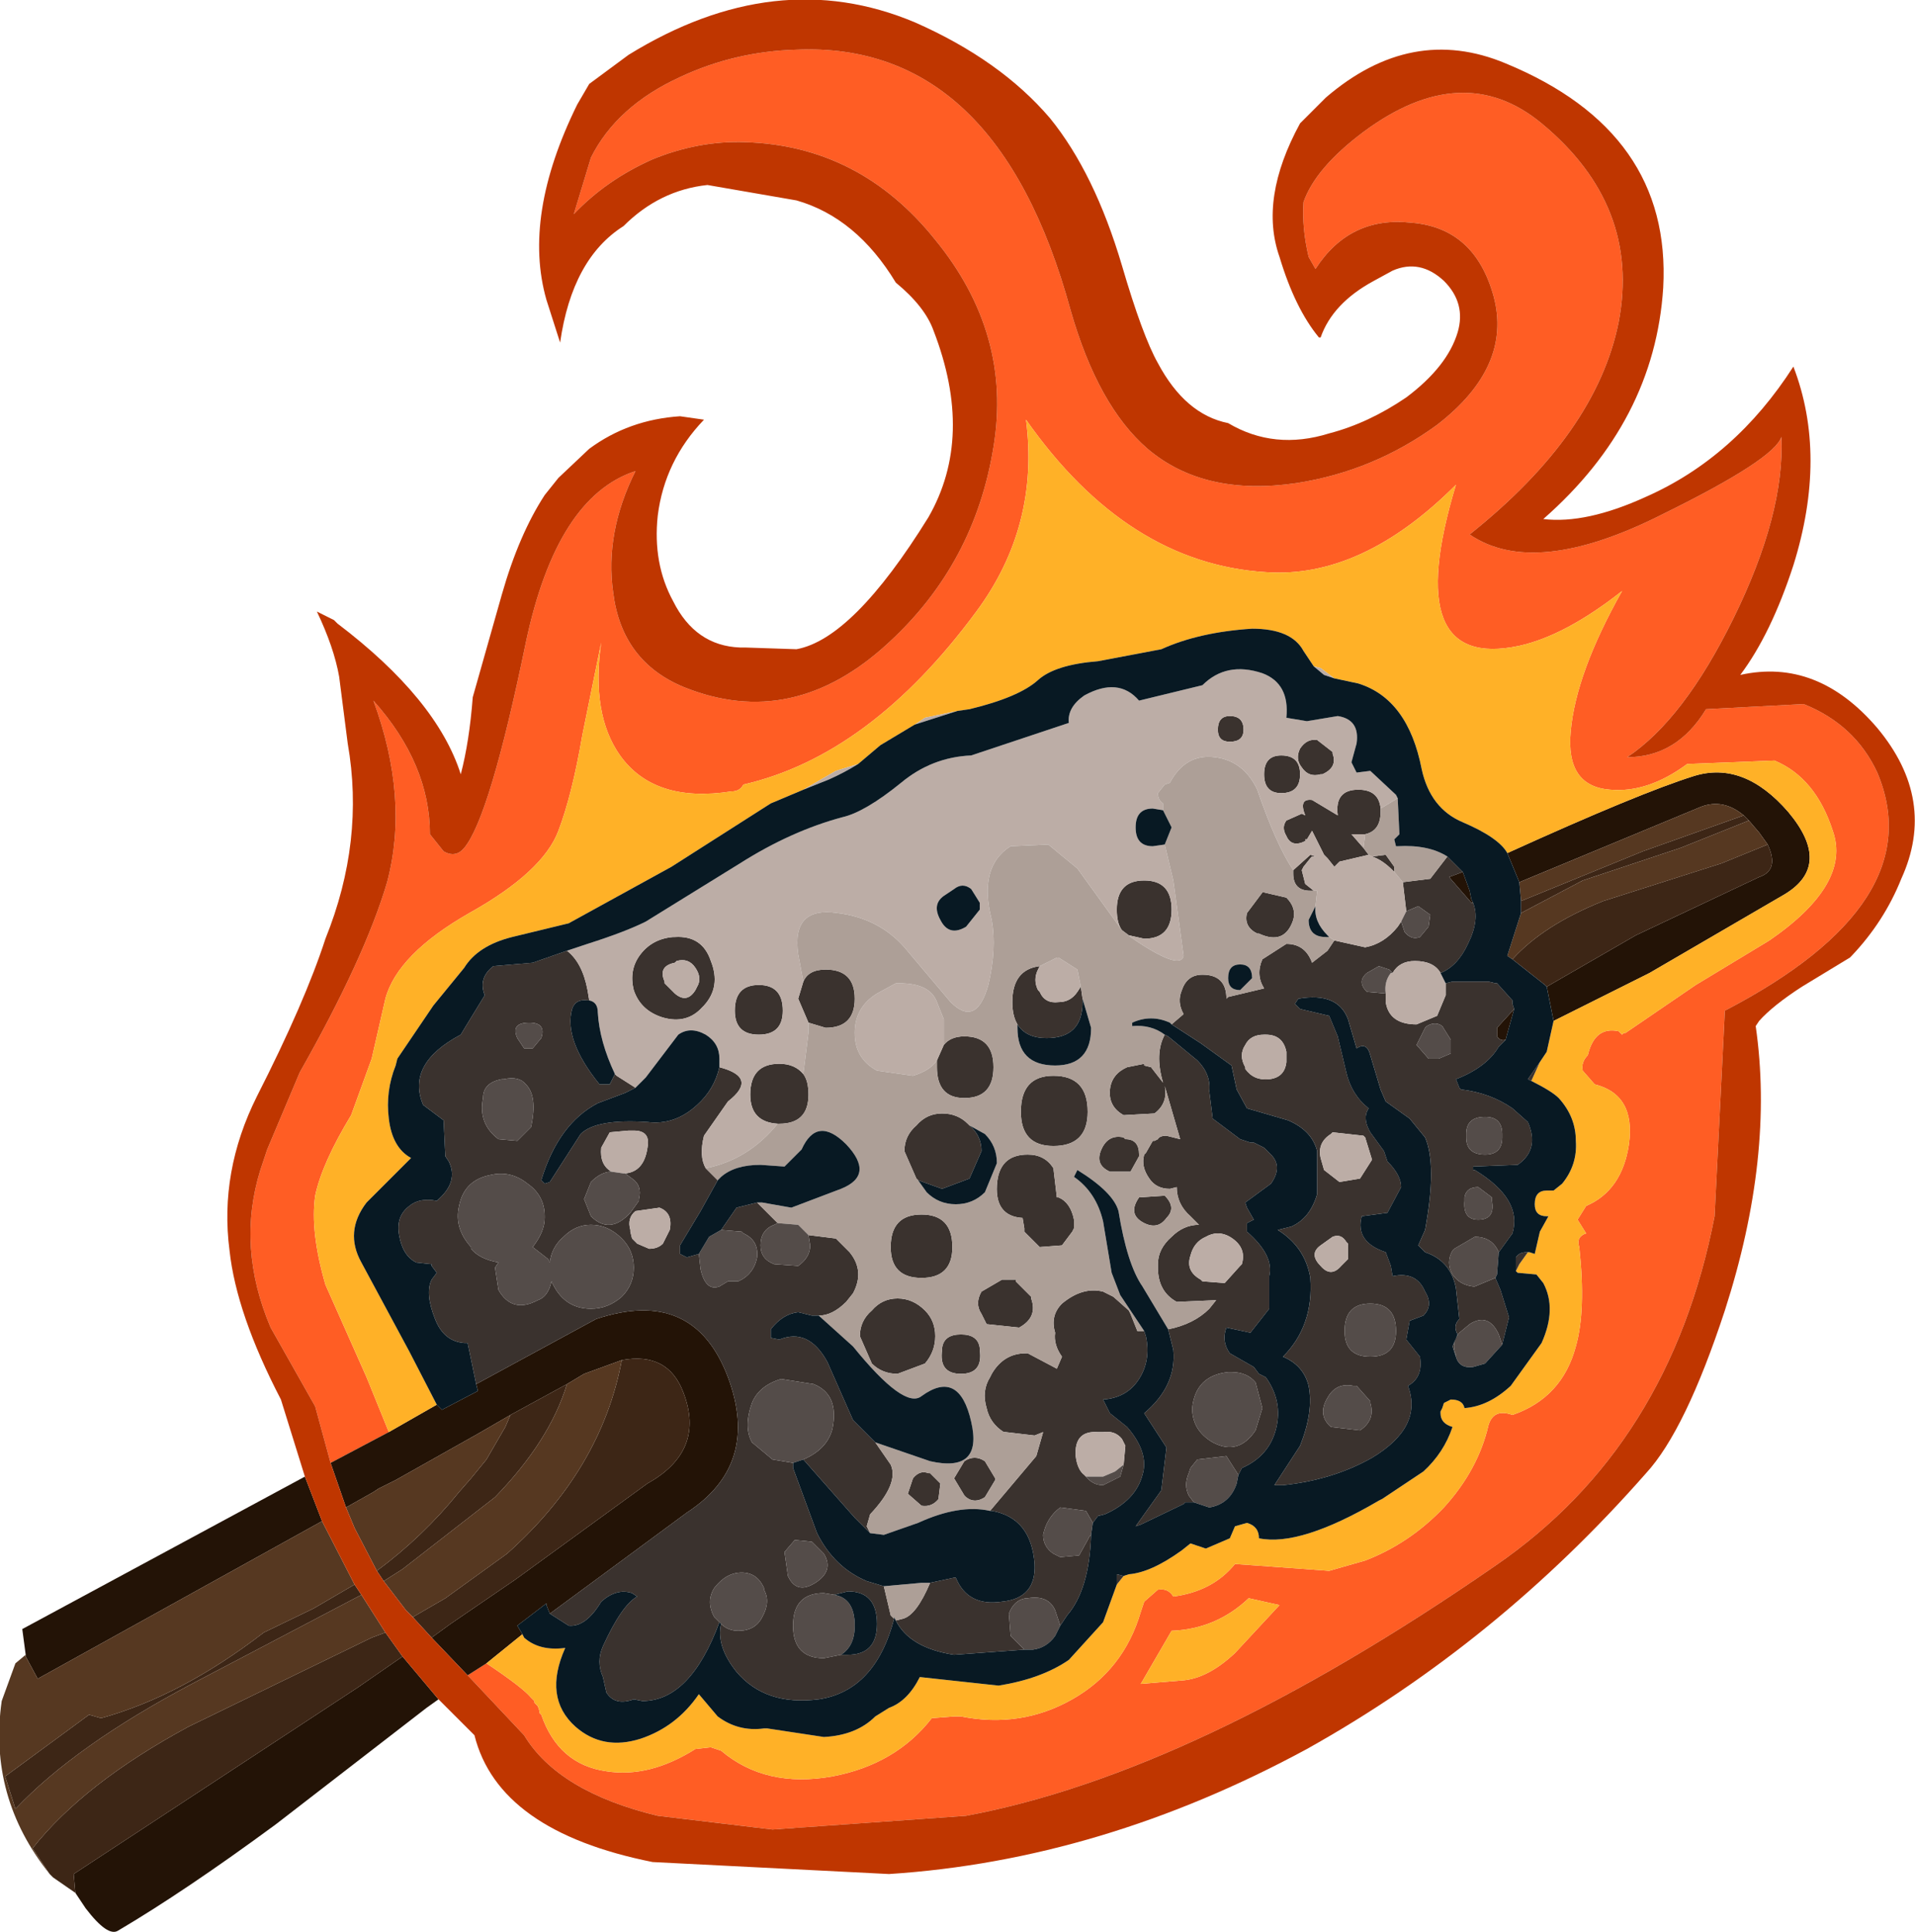
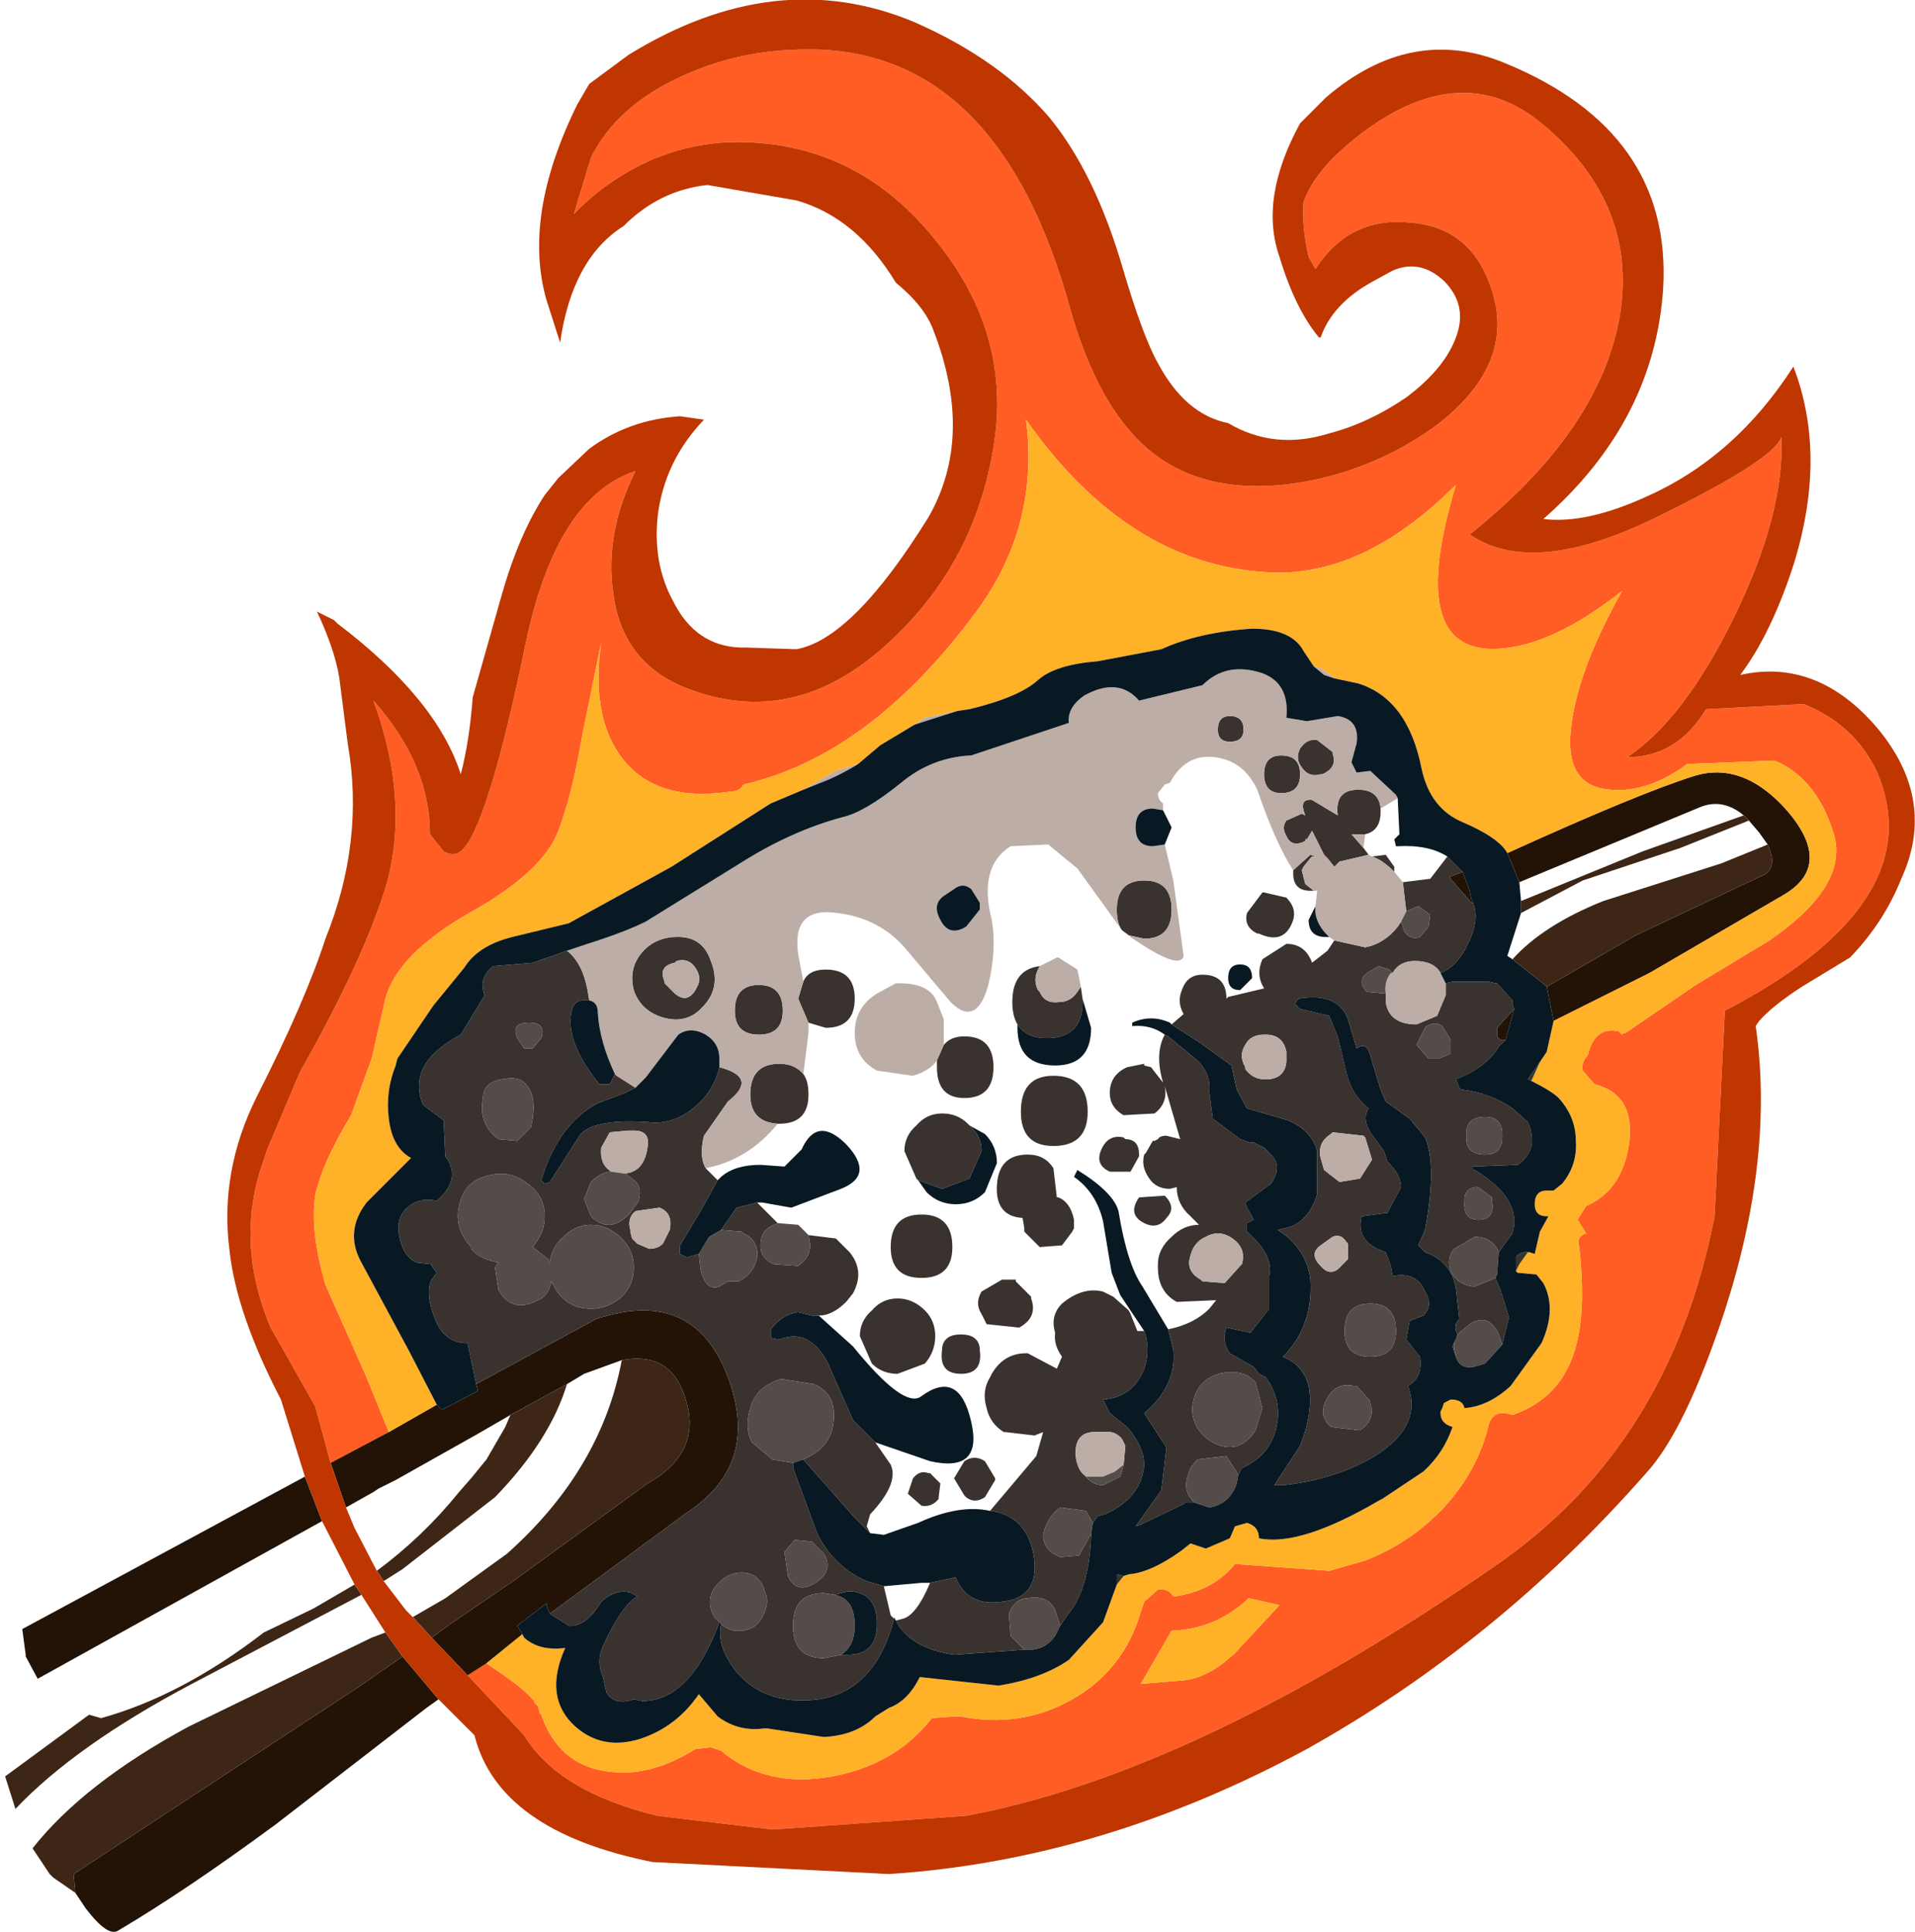
<svg xmlns="http://www.w3.org/2000/svg" version="1.1" id="svg2" viewBox="-27.95 -28.20 55.90 56.40" height="56.40" width="55.90">
  <defs id="defs51" />
  <g style="stroke-linecap: round; stroke-linejoin: round;" id="shape_1">
    <path id="path5" d="M -18.75,12.85 M -18.75,12.85 l 0.45,1.65 l 1.70,-0.90 l -0.65,-1.60 l -1.20,-2.70 q -0.45,-1.55 -0.30,-2.60 q 0.20,-0.95 1.05,-2.35 l 0.60,-1.65 l 0.40,-1.75 q 0.35,-1.30 2.45,-2.50 q 2.15,-1.20 2.60,-2.40 q 0.40,-1.05 0.70,-2.80 l 0.55,-2.70 q -0.30,2.10 0.55,3.30 q 1.00,1.40 3.25,1.05 q 0.25,0.00 0.35,-0.20 q 3.70,-0.85 6.80,-5.05 q 1.85,-2.50 1.45,-5.60 q 2.95,4.20 7.00,4.45 q 2.80,0.20 5.55,-2.55 q -1.65,5.45 1.85,4.70 q 1.35,-0.30 3.00,-1.60 q -1.35,2.40 -1.50,4.10 q -0.15,1.60 1.15,1.70 q 1.10,0.10 2.25,-0.75 l 2.55,-0.10 q 1.20,0.50 1.70,2.05 q 0.55,1.55 -1.85,3.20 l -2.15,1.30 l -2.05,1.40 l -0.05,0.00 l -0.05,0.05 l -0.10,-0.10 q -0.70,-0.15 -0.90,0.70 q -0.20,0.20 -0.15,0.45 l 0.35,0.40 q 1.20,0.30 1.00,1.75 q -0.20,1.35 -1.25,1.80 l -0.25,0.40 l 0.25,0.40 q -0.30,0.10 -0.20,0.40 q 0.20,1.85 -0.10,2.90 q -0.40,1.50 -1.85,2.00 q -0.55,-0.20 -0.70,0.30 q -0.30,1.30 -1.30,2.40 q -1.00,1.05 -2.30,1.55 l -1.05,0.30 l -2.05,-0.15 l -0.70,-0.05 q -0.65,0.80 -1.80,0.95 q -0.15,-0.25 -0.45,-0.20 l -0.40,0.35 l -0.10,0.30 q -0.50,1.70 -2.00,2.55 q -1.50,0.85 -3.25,0.50 l -0.20,0.00 l -0.65,0.05 q -1.05,1.35 -2.90,1.70 q -1.95,0.35 -3.25,-0.75 l -0.30,-0.10 l -0.45,0.05 q -1.35,0.85 -2.60,0.65 q -1.40,-0.20 -1.90,-1.65 l -0.05,-0.05 l 0.00,-0.05 l -0.05,-0.15 l -0.10,-0.10 l 0.00,-0.05 l -0.10,-0.10 q -0.25,-0.30 -1.30,-1.00 l -0.55,0.35 l 0.05,0.05 l 1.60,1.70 q 1.00,1.65 3.90,2.35 l 3.35,0.40 l 5.65,-0.40 q 6.70,-1.25 15.45,-7.30 q 5.10,-3.50 6.40,-10.20 l 0.30,-6.00 q 6.05,-3.15 4.45,-6.95 q -0.65,-1.40 -2.15,-2.00 l -2.85,0.15 q -0.85,1.40 -2.30,1.40 q 1.65,-1.10 3.10,-4.05 q 1.50,-3.05 1.40,-5.30 q -0.20,0.65 -3.45,2.25 q -3.75,1.90 -5.65,0.60 q 3.70,-2.95 4.35,-6.20 q 0.65,-3.40 -2.25,-5.80 q -2.30,-1.90 -5.20,0.25 q -1.40,1.05 -1.75,2.05 q -0.05,0.75 0.15,1.60 l 0.20,0.35 q 1.00,-1.55 2.80,-1.35 q 1.85,0.15 2.40,2.15 q 0.55,2.05 -1.65,3.75 q -1.85,1.35 -4.10,1.70 q -2.70,0.40 -4.35,-1.00 q -1.45,-1.25 -2.25,-4.05 q -2.15,-7.85 -8.00,-7.60 q -1.80,0.05 -3.40,0.80 q -1.85,0.85 -2.60,2.35 l -0.50,1.65 q 0.95,-1.00 2.30,-1.60 q 1.35,-0.55 2.70,-0.50 q 3.35,0.10 5.55,2.85 q 2.25,2.75 1.70,6.05 q -0.55,3.40 -3.05,5.70 q -2.80,2.60 -6.00,1.30 q -1.80,-0.75 -2.05,-2.75 q -0.25,-1.75 0.65,-3.55 q -2.30,0.75 -3.20,5.00 q -1.05,5.10 -1.80,6.00 q -0.25,0.30 -0.60,0.10 l -0.40,-0.50 q 0.00,-2.05 -1.65,-3.90 q 1.05,2.85 0.40,5.30 q -0.65,2.20 -2.55,5.55 l -0.95,2.25 l -0.20,0.60 q -0.70,2.25 0.30,4.60 l 1.30,2.30 M 6.25,19.40 q 1.30,-0.05 2.25,-0.95 l 0.90,0.20 l -1.30,1.40 q -0.80,0.75 -1.55,0.80 l -1.20,0.10 l 0.90,-1.55 " style="stroke: none; stroke-opacity: 0.000; stroke-width: 0.00; fill: #FF5D24; fill-opacity: 1.000; " />
    <path id="path7" d="M -18.75,12.85 " style="stroke: none; stroke-opacity: 0.000; stroke-width: 0.00; fill: none; fill-opacity: 0.000; " />
    <path id="path9" d="M -15.35,19.60 M -15.35,19.60 l 1.05,1.10 l 0.55,-0.35 l 1.05,-0.85 l -0.15,-0.25 l 0.85,-0.65 l 0.00,0.05 l 0.10,0.25 l 4.00,-2.95 q 2.15,-1.40 1.20,-3.95 q -1.00,-2.65 -3.85,-1.70 l -3.50,1.90 l 0.05,0.20 l -1.05,0.55 l -0.15,-0.15 l -1.40,0.80 l -1.70,0.90 l 0.45,1.30 l 0.80,-0.45 l 0.15,-0.10 l 0.50,-0.25 l 2.40,-1.35 l 0.95,-0.55 l 1.65,-0.90 l 0.50,-0.30 l 1.10,-0.40 q 1.35,-0.25 1.80,0.95 q 0.65,1.70 -1.05,2.65 l -3.85,2.80 l -1.90,1.30 l -0.55,0.40 M -18.55,16.20 l -0.50,-1.30 l -8.25,4.45 l 0.10,0.75 l 0.00,0.05 l 0.35,0.65 l 8.30,-4.60 M -15.15,21.40 l -1.05,-1.25 l -1.30,0.90 l -8.30,5.45 l 0.05,0.55 l 0.30,0.45 q 0.65,0.85 0.95,0.65 q 1.95,-1.15 4.60,-3.10 l 4.40,-3.40 l 0.35,-0.25 M 14.95,-2.20 l -0.20,-0.55 l -0.40,0.15 l 0.65,0.75 l 0.05,0.00 l -0.05,-0.10 l -0.05,-0.25 M 16.00,2.15 l 0.25,-0.90 l -0.50,0.55 l 0.00,0.25 q 0.10,0.15 0.25,0.10 M 17.20,0.60 l 0.20,1.00 l 2.80,-1.40 l 3.95,-2.30 q 1.40,-0.85 0.10,-2.40 q -1.30,-1.50 -2.75,-1.05 q -1.60,0.50 -5.45,2.25 l 0.35,0.85 l 5.30,-2.20 q 0.65,-0.25 1.25,0.25 l 0.15,0.15 l 0.30,0.35 l 0.25,0.35 q 0.35,0.75 -0.25,0.95 l -3.60,1.70 l -2.60,1.50 " style="stroke: none; stroke-opacity: 0.000; stroke-width: 0.00; fill: #231306; fill-opacity: 1.000; " />
-     <path id="path11" d="M -15.35,19.60 " style="stroke: none; stroke-opacity: 0.000; stroke-width: 0.00; fill: none; fill-opacity: 0.000; " />
    <path id="path13" d="M -15.90,19.00 M -15.90,19.00 l 0.55,0.60 l 0.55,-0.40 l 1.90,-1.30 l 3.85,-2.80 q 1.70,-0.95 1.05,-2.65 q -0.45,-1.20 -1.80,-0.95 q -0.60,3.20 -3.35,5.65 l -1.80,1.30 l -0.95,0.55 M -16.95,17.65 l 0.20,0.30 l 0.55,-0.35 l 2.70,-2.10 q 1.60,-1.65 2.10,-3.30 l -1.65,0.90 l -0.15,0.35 l -0.55,0.95 l -0.45,0.55 l -0.35,0.40 q -1.05,1.30 -2.40,2.30 M -17.40,18.35 l -0.20,-0.30 l -1.20,0.70 l -1.45,0.70 q -2.40,1.85 -4.75,2.50 l -0.35,-0.10 l -2.45,1.80 l 0.30,0.95 q 1.75,-1.85 5.15,-3.65 l 4.95,-2.60 M -16.20,20.15 l -0.50,-0.70 l -0.40,0.15 l -5.35,2.60 q -3.05,1.65 -4.55,3.55 l 0.50,0.75 l 0.10,0.10 l 0.65,0.45 l -0.05,-0.55 l 8.30,-5.45 l 1.30,-0.90 M 17.15,0.55 l 0.05,0.05 l 2.60,-1.50 l 3.60,-1.70 q 0.60,-0.20 0.25,-0.95 l -1.35,0.55 l -3.45,1.10 q -1.75,0.70 -2.65,1.70 l 0.95,0.75 M 16.45,-1.90 l 0.00,0.35 l 1.80,-0.95 l 2.85,-0.95 l 2.00,-0.80 l -0.15,-0.15 l -2.95,1.05 l -3.55,1.45 " style="stroke: none; stroke-opacity: 0.000; stroke-width: 0.00; fill: #3D2616; fill-opacity: 1.000; " />
    <path id="path15" d="M -15.90,19.00 " style="stroke: none; stroke-opacity: 0.000; stroke-width: 0.00; fill: none; fill-opacity: 0.000; " />
-     <path id="path17" d="M -16.10,18.80 M -16.10,18.80 l 0.20,0.20 l 0.95,-0.55 l 1.80,-1.30 q 2.75,-2.45 3.35,-5.65 l -1.10,0.40 l -0.50,0.30 q -0.50,1.65 -2.10,3.30 l -2.70,2.10 l -0.55,0.35 l 0.65,0.85 M -17.60,16.40 l 0.65,1.25 q 1.35,-1.00 2.40,-2.30 l 0.35,-0.40 l 0.45,-0.55 l 0.55,-0.95 l 0.15,-0.35 l -0.95,0.55 l -2.40,1.35 l -0.50,0.25 l -0.15,0.10 l -0.80,0.45 l 0.25,0.60 M -17.60,18.05 l -0.95,-1.85 l -8.30,4.60 l -0.35,-0.65 l 0.00,-0.05 l -0.30,0.25 l -0.40,1.10 q -0.40,2.80 1.40,5.05 l -0.50,-0.75 q 1.50,-1.90 4.55,-3.55 l 5.35,-2.60 l 0.40,-0.15 l -0.70,-1.10 l -4.95,2.60 q -3.40,1.80 -5.15,3.65 l -0.30,-0.95 l 2.45,-1.80 l 0.35,0.10 q 2.35,-0.65 4.75,-2.50 l 1.45,-0.70 l 1.20,-0.70 M 16.05,-0.30 l 0.15,0.10 q 0.90,-1.00 2.65,-1.70 l 3.45,-1.10 l 1.35,-0.55 l -0.25,-0.35 l -0.30,-0.35 l -2.00,0.80 l -2.85,0.95 l -1.80,0.95 l -0.40,1.25 M 16.40,-2.45 l 0.05,0.55 l 3.55,-1.45 l 2.95,-1.05 q -0.60,-0.50 -1.25,-0.25 l -5.30,2.20 " style="stroke: none; stroke-opacity: 0.000; stroke-width: 0.00; fill: #563821; fill-opacity: 1.000; " />
    <path id="path19" d="M -16.10,18.80 " style="stroke: none; stroke-opacity: 0.000; stroke-width: 0.00; fill: none; fill-opacity: 0.000; " />
    <path id="path21" d="M -17.25,12.00 M -17.25,12.00 l 0.65,1.60 l 1.40,-0.80 l -0.80,-1.55 l -1.40,-2.60 q -0.50,-0.90 0.15,-1.75 l 1.30,-1.30 q -0.55,-0.30 -0.65,-1.15 q -0.10,-0.80 0.20,-1.55 l 0.05,-0.20 l 1.05,-1.55 l 0.90,-1.10 q 0.40,-0.65 1.40,-0.90 l 1.65,-0.40 l 3.00,-1.65 l 2.90,-1.85 l 0.95,-0.40 l 0.95,-0.55 l 0.65,-0.20 l 0.65,-0.55 l 1.00,-0.60 l 0.30,-0.20 l 0.95,-0.20 l 0.35,-0.05 q 1.45,-0.35 2.00,-0.85 q 0.50,-0.45 1.75,-0.55 l 1.85,-0.35 q 1.10,-0.50 2.65,-0.60 q 1.15,0.00 1.50,0.65 l 0.30,0.45 l 0.20,0.05 l 0.40,0.30 l 0.70,0.15 q 1.45,0.45 1.85,2.50 q 0.25,1.15 1.20,1.55 q 1.05,0.45 1.30,0.90 q 3.85,-1.75 5.45,-2.25 q 1.45,-0.45 2.75,1.05 q 1.30,1.55 -0.10,2.40 l -3.95,2.30 l -2.80,1.40 l -0.20,0.90 l -0.20,0.30 l -0.25,0.55 q 0.60,0.30 0.80,0.50 q 0.50,0.55 0.50,1.25 q 0.05,0.70 -0.40,1.25 l -0.25,0.20 l -0.20,0.00 q -0.35,0.00 -0.35,0.40 q 0.00,0.35 0.35,0.35 l 0.05,0.00 l -0.25,0.45 l -0.15,0.65 l -0.15,-0.05 l -0.05,0.00 l -0.25,0.35 l -0.10,0.20 l 0.05,0.05 l 0.55,0.05 l 0.20,0.25 q 0.40,0.75 -0.05,1.75 l -0.90,1.25 q -0.65,0.60 -1.35,0.65 q -0.05,-0.25 -0.40,-0.25 l -0.20,0.10 l -0.05,0.15 l -0.05,0.10 l 0.00,0.05 q 0.00,0.30 0.35,0.40 q -0.25,0.75 -0.85,1.30 l -1.20,0.80 l -0.10,0.05 q -2.30,1.35 -3.50,1.10 q 0.00,-0.35 -0.35,-0.45 l -0.35,0.10 l -0.15,0.35 l -0.70,0.30 l -0.45,-0.15 l -0.25,0.20 q -0.90,0.65 -1.55,0.70 l -0.15,0.05 l -0.20,0.25 l -0.40,1.10 l -1.00,1.10 q -0.80,0.55 -2.05,0.75 l -2.30,-0.25 q -0.35,0.70 -0.90,0.90 l -0.40,0.25 q -0.55,0.55 -1.50,0.60 l -1.65,-0.25 l -0.10,0.00 q -0.75,0.10 -1.35,-0.35 l -0.55,-0.65 q -0.65,0.95 -1.70,1.30 q -1.10,0.35 -1.90,-0.35 q -0.95,-0.85 -0.30,-2.30 q -0.75,0.10 -1.20,-0.30 l -0.05,-0.10 l -1.05,0.85 q 1.05,0.70 1.30,1.00 l 0.10,0.10 l 0.00,0.05 l 0.10,0.10 l 0.05,0.15 l 0.00,0.05 l 0.05,0.05 q 0.50,1.45 1.90,1.65 q 1.25,0.20 2.60,-0.65 l 0.45,-0.05 l 0.30,0.10 q 1.30,1.10 3.25,0.75 q 1.85,-0.35 2.90,-1.70 l 0.65,-0.05 l 0.20,0.00 q 1.75,0.35 3.25,-0.50 q 1.50,-0.85 2.00,-2.55 l 0.10,-0.30 l 0.40,-0.35 q 0.30,-0.05 0.45,0.20 q 1.15,-0.15 1.80,-0.95 l 0.70,0.05 l 2.05,0.15 l 1.05,-0.30 q 1.30,-0.50 2.30,-1.55 q 1.00,-1.10 1.30,-2.40 q 0.15,-0.50 0.70,-0.30 q 1.45,-0.50 1.85,-2.00 q 0.30,-1.05 0.10,-2.90 q -0.10,-0.30 0.20,-0.40 l -0.25,-0.40 l 0.25,-0.40 q 1.05,-0.45 1.25,-1.80 q 0.20,-1.45 -1.00,-1.75 l -0.35,-0.40 q -0.05,-0.25 0.15,-0.45 q 0.20,-0.85 0.90,-0.70 l 0.10,0.10 l 0.05,-0.05 l 0.05,0.00 l 2.05,-1.40 l 2.15,-1.30 q 2.40,-1.65 1.85,-3.20 q -0.50,-1.55 -1.70,-2.05 l -2.55,0.10 q -1.15,0.85 -2.25,0.75 q -1.30,-0.10 -1.15,-1.70 q 0.15,-1.70 1.50,-4.10 q -1.65,1.30 -3.00,1.60 q -3.50,0.75 -1.85,-4.70 q -2.75,2.75 -5.55,2.55 q -4.05,-0.25 -7.00,-4.45 q 0.40,3.10 -1.45,5.60 q -3.10,4.20 -6.80,5.05 q -0.10,0.20 -0.35,0.20 q -2.25,0.35 -3.25,-1.05 q -0.85,-1.20 -0.55,-3.30 l -0.55,2.70 q -0.30,1.75 -0.70,2.80 q -0.45,1.20 -2.60,2.40 q -2.10,1.20 -2.45,2.50 l -0.40,1.75 l -0.60,1.65 q -0.85,1.40 -1.05,2.35 q -0.15,1.05 0.30,2.60 l 1.20,2.70 M 8.50,18.45 q -0.95,0.90 -2.25,0.95 l -0.90,1.55 l 1.20,-0.10 q 0.75,-0.05 1.55,-0.80 l 1.30,-1.40 l -0.90,-0.20 " style="stroke: none; stroke-opacity: 0.000; stroke-width: 0.00; fill: #FFB127; fill-opacity: 1.000; " />
    <path id="path23" d="M -17.25,12.00 " style="stroke: none; stroke-opacity: 0.000; stroke-width: 0.00; fill: none; fill-opacity: 0.000; " />
    <path id="path25" d="M -15.15,21.40 M -15.15,21.40 l 1.05,1.05 q 0.70,2.80 5.20,3.70 l 6.90,0.35 q 6.20,-0.40 12.20,-3.65 q 5.55,-3.10 9.90,-8.05 q 1.15,-1.25 2.30,-4.75 q 1.45,-4.50 0.90,-8.30 l 0.10,-0.15 q 0.40,-0.45 1.25,-1.00 l 1.40,-0.85 l 0.05,-0.05 q 0.95,-1.00 1.45,-2.25 q 1.05,-2.30 -0.70,-4.40 q -1.75,-2.05 -4.00,-1.55 q 0.90,-1.20 1.55,-3.20 q 1.00,-3.20 0.00,-5.80 q -1.70,2.65 -4.30,3.80 q -1.75,0.80 -3.00,0.65 q 3.25,-2.85 3.50,-6.75 q 0.25,-4.55 -4.60,-6.55 q -2.75,-1.15 -5.25,1.00 l -0.75,0.75 q -1.20,2.20 -0.60,3.90 q 0.45,1.50 1.15,2.35 l 0.05,0.00 q 0.35,-1.00 1.55,-1.65 l 0.55,-0.30 q 0.80,-0.35 1.50,0.30 q 0.65,0.65 0.40,1.50 q -0.30,1.00 -1.50,1.90 q -1.10,0.75 -2.25,1.05 q -1.60,0.50 -2.95,-0.30 q -1.25,-0.25 -2.05,-1.75 q -0.45,-0.80 -1.05,-2.85 q -0.80,-2.70 -2.10,-4.30 q -1.45,-1.70 -3.95,-2.80 q -4.05,-1.70 -8.35,0.95 l -1.15,0.85 l -0.35,0.60 q -1.60,3.25 -0.90,5.70 l 0.40,1.25 q 0.35,-2.45 1.85,-3.40 q 1.05,-1.05 2.45,-1.20 l 2.60,0.45 q 1.75,0.50 2.90,2.40 q 0.85,0.70 1.10,1.40 q 1.20,3.10 -0.15,5.45 q -2.20,3.55 -3.85,3.85 l -1.50,-0.05 l -0.15,0.00 q -1.30,-0.05 -1.95,-1.35 q -0.60,-1.10 -0.45,-2.50 q 0.20,-1.60 1.35,-2.80 l -0.70,-0.10 q -1.50,0.10 -2.65,0.95 l -0.90,0.85 l -0.40,0.50 q -0.75,1.15 -1.25,2.90 l -0.85,3.00 q -0.10,1.30 -0.35,2.25 q -0.70,-2.20 -3.60,-4.40 l -0.10,-0.10 l -0.50,-0.25 q 0.50,1.05 0.65,1.90 l 0.25,1.95 q 0.50,2.85 -0.65,5.70 q -0.60,1.85 -2.00,4.60 q -1.10,2.20 -0.80,4.50 q 0.20,1.85 1.50,4.35 l 0.70,2.25 l 0.50,1.30 l 0.95,1.85 l 0.20,0.30 l 0.70,1.10 l 0.50,0.70 l 1.05,1.25 M -18.30,14.50 l -0.45,-1.65 l -1.30,-2.30 q -1.00,-2.35 -0.30,-4.60 l 0.20,-0.60 l 0.95,-2.25 q 1.90,-3.35 2.55,-5.55 q 0.65,-2.45 -0.40,-5.30 q 1.65,1.85 1.65,3.90 l 0.40,0.50 q 0.35,0.20 0.60,-0.10 q 0.75,-0.90 1.80,-6.00 q 0.90,-4.25 3.20,-5.00 q -0.90,1.80 -0.65,3.55 q 0.25,2.00 2.05,2.75 q 3.20,1.30 6.00,-1.30 q 2.50,-2.30 3.05,-5.70 q 0.55,-3.30 -1.70,-6.05 q -2.20,-2.75 -5.55,-2.85 q -1.35,-0.05 -2.70,0.50 q -1.35,0.60 -2.30,1.60 l 0.50,-1.65 q 0.75,-1.50 2.60,-2.35 q 1.60,-0.75 3.40,-0.80 q 5.85,-0.25 8.00,7.60 q 0.80,2.80 2.25,4.05 q 1.65,1.40 4.35,1.00 q 2.25,-0.35 4.10,-1.70 q 2.20,-1.70 1.65,-3.75 q -0.55,-2.00 -2.40,-2.15 q -1.80,-0.20 -2.80,1.35 l -0.20,-0.35 q -0.20,-0.85 -0.15,-1.60 q 0.35,-1.00 1.75,-2.05 q 2.90,-2.15 5.20,-0.25 q 2.90,2.40 2.25,5.80 q -0.65,3.25 -4.35,6.20 q 1.90,1.30 5.65,-0.60 q 3.25,-1.60 3.45,-2.25 q 0.10,2.25 -1.40,5.30 q -1.45,2.95 -3.10,4.05 q 1.45,0.00 2.30,-1.40 l 2.85,-0.15 q 1.50,0.60 2.15,2.00 q 1.60,3.80 -4.45,6.95 l -0.30,6.00 q -1.30,6.70 -6.40,10.20 q -8.75,6.05 -15.45,7.30 l -5.65,0.40 l -3.35,-0.40 q -2.90,-0.70 -3.90,-2.35 l -1.60,-1.70 l -0.05,-0.05 l -1.05,-1.10 l -0.55,-0.60 l -0.20,-0.20 l -0.65,-0.85 l -0.20,-0.30 l -0.65,-1.25 l -0.25,-0.60 l -0.45,-1.30 " style="stroke: none; stroke-opacity: 0.000; stroke-width: 0.00; fill: #BF3600; fill-opacity: 1.000; " />
    <path id="path27" d="M -15.15,21.40 " style="stroke: none; stroke-opacity: 0.000; stroke-width: 0.00; fill: none; fill-opacity: 0.000; " />
    <path id="path29" d="M -14.30,11.00 M -14.30,11.00 l 0.25,1.20 l 3.50,-1.90 q 2.85,-0.95 3.85,1.70 q 0.95,2.55 -1.20,3.95 l -4.00,2.95 l 0.55,0.35 q 0.50,0.05 0.95,-0.70 q 0.45,-0.40 0.90,-0.25 l 0.15,0.10 q -0.45,0.25 -1.00,1.45 q -0.20,0.45 0.00,0.90 l 0.10,0.45 q 0.25,0.40 0.80,0.20 l 0.25,0.05 q 1.40,0.00 2.25,-2.30 l -0.15,-0.15 q -0.25,-0.45 0.00,-0.85 q 0.35,-0.45 0.80,-0.45 q 0.45,0.00 0.65,0.45 l 0.00,0.05 q 0.20,0.35 -0.05,0.80 q -0.20,0.40 -0.70,0.40 q -0.30,0.00 -0.50,-0.20 q -0.15,0.65 0.45,1.40 q 0.85,1.00 2.40,0.80 q 1.65,-0.25 2.20,-2.35 l -0.10,-0.10 l -0.20,-0.85 l -0.50,-0.15 q -0.95,-0.40 -1.45,-1.40 l -0.70,-1.90 l 0.00,-0.15 l -0.60,-0.10 l -0.60,-0.50 q -0.25,-0.45 0.00,-1.15 q 0.20,-0.50 0.85,-0.70 l 0.95,0.15 q 0.75,0.30 0.55,1.30 q -0.15,0.60 -0.85,0.90 l 1.50,1.70 l 0.45,0.45 l -0.10,-0.20 l 0.10,-0.35 q 0.85,-0.90 0.60,-1.45 l -0.45,-0.65 l -0.65,-0.65 l -0.75,-1.70 q -0.55,-1.00 -1.40,-0.65 l -0.25,-0.05 l 0.00,-0.25 q 0.35,-0.45 0.80,-0.50 l 0.20,0.05 l 0.20,0.05 l 0.20,0.00 q 0.40,0.00 0.80,-0.40 l 0.20,-0.25 q 0.35,-0.65 -0.10,-1.20 l -0.40,-0.40 l -0.80,-0.10 l 0.05,0.30 q 0.00,0.35 -0.35,0.60 l -0.70,-0.05 q -0.40,-0.15 -0.40,-0.55 q 0.00,-0.45 0.40,-0.60 l 0.10,-0.05 l -0.60,-0.60 l -0.60,0.15 l -0.45,0.65 l 0.60,0.05 l 0.05,0.05 q 0.45,0.20 0.40,0.70 q -0.10,0.50 -0.55,0.70 l -0.30,0.00 l -0.25,0.15 q -0.40,0.15 -0.55,-0.50 l -0.05,-0.45 l -0.35,0.10 l -0.20,-0.10 l 0.00,-0.25 l 0.60,-1.00 l 0.50,-0.90 l -0.35,-0.35 q -0.20,-0.35 -0.05,-0.95 l 0.70,-1.00 q 0.90,-0.70 -0.25,-1.00 q -0.15,0.65 -0.65,1.10 q -0.65,0.60 -1.45,0.50 q -1.50,-0.10 -1.95,0.35 l -0.90,1.40 l -0.15,0.05 l -0.10,-0.10 q 0.50,-1.65 1.65,-2.25 l 0.80,-0.30 l 0.30,-0.15 l -0.55,-0.35 l -0.05,-0.05 l -0.15,0.30 l -0.30,0.00 q -1.05,-1.30 -0.80,-2.20 q 0.10,-0.30 0.45,-0.25 l 0.05,0.00 l -0.05,-0.30 q -0.15,-0.80 -0.60,-1.15 l -1.00,0.35 l -1.15,0.10 q -0.45,0.35 -0.25,0.85 l -0.55,0.90 l -0.15,0.25 q -1.60,0.85 -1.10,2.05 l 0.60,0.45 l 0.05,1.05 l 0.10,0.15 q 0.30,0.60 -0.35,1.15 q -0.50,-0.10 -0.80,0.15 q -0.40,0.30 -0.30,0.85 q 0.10,0.60 0.50,0.80 l 0.45,0.05 l 0.00,0.05 l 0.15,0.20 l -0.15,0.20 q -0.20,0.40 0.10,1.15 q 0.25,0.65 0.85,0.70 l 0.10,0.00 M 14.75,-2.75 l -0.45,-0.45 l -0.50,0.65 l -0.80,0.10 l 0.10,0.85 l 0.35,-0.15 l 0.35,0.25 l -0.05,0.35 l -0.25,0.30 q -0.25,0.10 -0.45,-0.15 l -0.10,-0.30 l -0.10,0.15 q -0.40,0.50 -0.95,0.60 l -0.90,-0.20 l -0.20,0.30 l -0.45,0.35 q -0.20,-0.55 -0.75,-0.55 l -0.70,0.45 q -0.20,0.45 0.05,0.85 l -1.05,0.25 l -0.05,0.05 q 0.00,-0.70 -0.70,-0.70 q -0.45,0.00 -0.60,0.45 q -0.15,0.35 0.05,0.70 l -0.35,0.30 l 0.85,0.55 l 0.90,0.65 l 0.15,0.70 l 0.30,0.55 l 1.20,0.35 q 0.70,0.30 0.85,0.90 l 0.00,1.25 q -0.20,0.70 -0.75,0.95 l -0.40,0.10 q 0.80,0.50 0.95,1.40 q 0.10,1.40 -0.80,2.30 q 0.60,0.25 0.75,0.85 q 0.15,0.75 -0.25,1.75 l -0.75,1.15 l 0.25,0.00 q 1.45,-0.15 2.60,-0.80 q 1.50,-0.90 1.05,-2.10 q 0.45,-0.25 0.35,-0.85 l -0.40,-0.50 l 0.10,-0.55 l 0.40,-0.15 q 0.30,-0.30 0.05,-0.70 q -0.25,-0.60 -0.95,-0.45 l -0.05,-0.30 l -0.15,-0.40 q -0.90,-0.30 -0.70,-1.05 l 0.75,-0.10 l 0.40,-0.75 q 0.00,-0.35 -0.40,-0.75 l -0.10,-0.30 l -0.40,-0.55 q -0.20,-0.35 -0.10,-0.60 l 0.05,-0.10 q -0.50,-0.40 -0.65,-1.05 l -0.25,-1.05 l -0.25,-0.60 l -0.85,-0.20 l -0.15,-0.15 l 0.10,-0.15 q 1.15,-0.20 1.45,0.60 l 0.25,0.85 q 0.30,-0.20 0.40,0.20 l 0.30,1.00 l 0.15,0.35 l 0.70,0.50 l 0.45,0.55 q 0.35,0.80 0.00,2.70 l -0.20,0.45 l 0.20,0.20 q 0.75,0.25 0.90,1.05 l 0.10,0.90 q -0.20,0.20 -0.05,0.45 l -0.15,0.35 l 0.10,0.30 l 0.00,-0.05 q -0.15,-0.35 0.10,-0.65 l 0.30,-0.25 q 0.55,-0.35 0.85,0.30 l 0.10,0.30 l 0.20,-0.80 l -0.25,-0.80 l -0.15,-0.35 l -0.60,0.25 l -0.05,0.00 q -0.40,-0.05 -0.60,-0.35 q -0.20,-0.35 0.00,-0.70 l 0.05,-0.05 l 0.60,-0.35 q 0.45,0.00 0.65,0.35 l 0.05,0.10 l 0.40,-0.55 q 0.30,-1.00 -1.10,-1.85 l -0.05,0.00 l 0.00,-0.10 l 1.30,-0.05 q 0.65,-0.45 0.30,-1.25 l -0.45,-0.40 q -0.65,-0.45 -1.50,-0.55 l -0.05,-0.05 l -0.10,-0.25 q 0.90,-0.35 1.25,-0.95 l 0.20,-0.20 q -0.15,0.05 -0.25,-0.10 l 0.00,-0.25 l 0.50,-0.55 l -0.05,-0.15 l 0.00,-0.10 l -0.45,-0.50 l -0.05,0.00 l -0.20,-0.05 l -1.05,0.00 l -0.20,0.05 l 0.00,0.25 l 0.00,0.10 l -0.25,0.60 l -0.60,0.25 q -0.80,0.00 -0.90,-0.65 l 0.00,-0.10 l 0.00,-0.15 l -0.55,-0.05 q -0.30,-0.30 0.00,-0.55 l 0.35,-0.20 l 0.30,0.10 l 0.10,0.10 q 0.20,-0.35 0.65,-0.35 q 0.55,0.00 0.75,0.35 q 0.50,-0.20 0.80,-0.85 q 0.35,-0.70 0.15,-1.20 l -0.05,0.00 l -0.65,-0.75 l 0.40,-0.15 M 6.15,2.05 l -0.10,-0.05 q -0.30,0.55 -0.05,1.40 l -0.35,-0.45 l -0.20,-0.05 l 0.00,-0.05 l -0.50,0.10 q -0.45,0.20 -0.50,0.65 q -0.05,0.50 0.40,0.75 l 0.90,-0.05 q 0.40,-0.30 0.30,-0.80 l 0.45,1.55 l -0.40,-0.10 q -0.20,0.00 -0.25,0.10 l -0.10,0.05 l -0.05,0.00 l -0.20,0.35 l -0.05,0.05 q -0.10,0.35 0.15,0.70 q 0.20,0.30 0.60,0.30 l 0.20,-0.05 q 0.00,0.50 0.40,0.85 l 0.25,0.25 q -0.45,0.00 -0.80,0.35 q -0.40,0.35 -0.40,0.80 l 0.00,0.10 q 0.00,0.70 0.55,1.00 l 1.15,-0.05 l -0.20,0.25 q -0.45,0.45 -1.20,0.60 l 0.15,0.60 q 0.10,1.05 -0.85,1.85 l 0.65,1.00 l -0.15,1.25 l -0.75,1.05 l 0.15,-0.05 l 1.25,-0.60 l 0.05,-0.05 l 0.05,0.00 l 0.20,0.00 l -0.15,-0.20 q -0.15,-0.30 0.00,-0.65 l 0.05,-0.15 l 0.20,-0.25 l 0.85,-0.10 l 0.35,0.55 l 0.10,-0.20 q 0.80,-0.35 1.00,-1.15 q 0.20,-0.80 -0.30,-1.50 l -0.20,-0.10 l -0.15,-0.20 l -0.70,-0.40 q -0.25,-0.35 -0.10,-0.75 l 0.70,0.15 l 0.55,-0.70 l 0.00,-0.95 q 0.15,-0.60 -0.65,-1.30 l 0.00,-0.25 l 0.20,-0.10 l -0.20,-0.35 l -0.05,-0.15 l 0.75,-0.55 q 0.35,-0.50 0.00,-0.85 l -0.20,-0.20 l -0.30,-0.15 l -0.10,0.00 l -0.30,-0.10 l -0.80,-0.60 l -0.10,-0.80 q 0.05,-0.50 -0.35,-0.90 l -0.85,-0.70 M 5.50,10.80 l -0.05,-0.15 l -0.20,0.00 l -0.20,-0.50 l -0.05,-0.10 l -0.45,-0.40 l -0.30,-0.15 q -0.60,-0.15 -1.20,0.35 q -0.35,0.35 -0.20,0.85 q -0.05,0.35 0.20,0.70 l -0.15,0.35 l -0.85,-0.45 l -0.05,0.00 q -0.65,0.00 -1.00,0.60 l -0.05,0.10 q -0.25,0.40 -0.10,0.90 q 0.10,0.45 0.50,0.70 l 0.05,0.00 l 0.85,0.10 l 0.25,-0.10 l -0.20,0.70 l -1.35,1.60 l 0.05,0.00 q 1.15,0.20 1.25,1.55 q 0.05,1.00 -0.95,1.10 q -1.00,0.15 -1.35,-0.70 l -0.05,0.00 l -0.70,0.15 q -0.40,0.95 -0.80,1.05 l -0.20,0.05 q 0.40,0.80 1.70,1.00 l 2.05,-0.15 l -0.40,-0.40 l -0.05,-0.65 q 0.15,-0.40 0.50,-0.45 l 0.05,0.00 q 0.60,-0.10 0.80,0.35 l 0.15,0.45 l 0.20,-0.30 q 0.65,-0.75 0.70,-2.35 l -0.05,0.05 l -0.05,0.10 l -0.25,0.45 l -0.55,0.05 l -0.20,-0.10 q -0.30,-0.20 -0.30,-0.55 q 0.10,-0.50 0.50,-0.80 l 0.75,0.10 l 0.20,0.35 l 0.15,-0.20 l 0.20,-0.05 q 0.90,-0.40 1.10,-1.15 q 0.20,-0.65 -0.45,-1.40 l -0.50,-0.40 l -0.20,-0.40 q 0.70,-0.05 1.05,-0.60 q 0.35,-0.55 0.20,-1.25 M 4.65,17.75 l 0.00,0.30 l 0.20,-0.25 l -0.20,-0.05 M 16.30,8.50 l 0.00,0.40 l 0.10,-0.20 l 0.25,-0.35 l -0.05,0.00 q -0.20,0.00 -0.30,0.15 M 16.65,3.30 l 0.10,0.05 l 0.25,-0.55 l -0.35,0.50 M -8.25,-0.10 l 0.05,-0.05 q 0.35,-0.10 0.55,0.20 q 0.20,0.30 0.05,0.55 l -0.05,0.10 q -0.25,0.40 -0.60,0.10 l -0.30,-0.30 l 0.00,-0.05 q -0.20,-0.45 0.30,-0.55 M 4.65,-1.65 q 0.00,0.40 0.15,0.60 l 0.20,0.15 l 0.45,0.10 q 0.80,0.00 0.80,-0.85 q 0.00,-0.85 -0.80,-0.85 q -0.80,0.00 -0.80,0.85 M 10.30,-3.25 l -0.50,0.45 l 0.00,0.10 q 0.00,0.50 0.50,0.50 l 0.10,0.00 l -0.25,-0.20 l -0.10,-0.40 l 0.05,-0.10 l 0.20,-0.25 l 0.05,-0.05 l 0.10,0.00 l -0.15,-0.05 M 12.70,-2.80 l 0.05,0.05 l 0.00,-0.15 l -0.25,-0.35 l -0.40,0.05 q 0.30,0.10 0.60,0.40 M 11.15,-3.05 l 0.85,-0.20 l -0.15,-0.20 l -0.35,-0.40 l 0.20,0.00 l 0.20,0.00 q 0.45,-0.10 0.45,-0.65 l 0.00,-0.10 q -0.05,-0.55 -0.65,-0.55 q -0.70,0.00 -0.60,0.75 l -0.75,-0.45 q -0.40,-0.05 -0.20,0.45 l -0.10,-0.05 l -0.45,0.20 q -0.15,0.20 0.00,0.45 q 0.15,0.35 0.55,0.15 l 0.00,-0.05 l 0.05,0.00 l 0.15,-0.25 l 0.35,0.70 l 0.10,0.10 l 0.20,0.25 l 0.15,-0.15 M 2.35,0.10 l 0.05,-0.10 q -0.80,0.10 -0.80,1.05 q 0.00,0.40 0.15,0.65 q 0.25,0.40 0.85,0.40 q 1.05,0.00 1.05,-1.05 l 0.00,-0.10 l -0.05,-0.35 l -0.10,0.15 q -0.20,0.30 -0.55,0.30 q -0.40,0.05 -0.55,-0.30 l -0.05,-0.05 q -0.15,-0.30 0.00,-0.60 M 14.85,5.00 l 0.00,-0.10 q 0.00,-0.50 0.55,-0.50 q 0.50,0.00 0.50,0.50 l 0.00,0.10 q 0.00,0.50 -0.50,0.50 q -0.55,0.00 -0.55,-0.50 M 14.15,1.75 l 0.25,0.40 l 0.00,0.40 l -0.35,0.15 l -0.30,0.00 l -0.35,-0.40 l 0.25,-0.50 l 0.05,-0.05 q 0.25,-0.15 0.45,0.00 M 11.85,4.95 l 0.05,0.05 l 0.20,0.65 l -0.35,0.55 l -0.60,0.10 l -0.45,-0.35 l -0.10,-0.35 q -0.10,-0.45 0.30,-0.70 l 0.05,-0.05 l 0.90,0.10 M 15.20,6.45 l 0.40,0.30 l 0.00,0.10 q 0.10,0.55 -0.40,0.55 q -0.45,0.00 -0.40,-0.55 l 0.00,-0.10 q 0.05,-0.30 0.40,-0.30 M 11.35,8.05 l 0.05,0.05 l 0.00,0.45 l -0.20,0.20 q -0.30,0.35 -0.60,0.00 q -0.35,-0.35 0.00,-0.60 l 0.35,-0.25 q 0.25,-0.10 0.40,0.15 M 11.30,10.65 q 0.00,-0.80 0.75,-0.80 q 0.75,0.00 0.75,0.80 q 0.00,0.75 -0.75,0.75 q -0.75,0.00 -0.75,-0.75 M 12.05,12.70 l 0.00,0.05 q 0.15,0.50 -0.30,0.80 l -0.85,-0.10 q -0.40,-0.35 -0.10,-0.85 q 0.25,-0.45 0.75,-0.35 l 0.10,0.00 l 0.40,0.45 M 9.00,2.00 q 0.50,0.00 0.60,0.50 l 0.00,0.30 q -0.05,0.45 -0.50,0.50 q -0.45,0.05 -0.70,-0.30 l 0.00,-0.05 q -0.20,-0.35 0.00,-0.65 q 0.15,-0.30 0.55,-0.30 l 0.05,0.00 M 7.25,7.90 q 0.35,-0.20 0.70,0.00 q 0.50,0.30 0.35,0.80 l -0.05,0.05 l -0.45,0.50 l -0.65,-0.05 l -0.05,-0.05 q -0.45,-0.25 -0.30,-0.70 q 0.10,-0.40 0.45,-0.55 M 7.90,11.85 l 0.10,0.00 q 0.45,0.00 0.70,0.30 l 0.20,0.75 l -0.20,0.65 q -0.50,0.75 -1.25,0.35 q -0.60,-0.35 -0.60,-1.00 q 0.10,-0.95 1.05,-1.05 M 4.90,14.00 l -0.05,0.55 l -0.10,0.35 l -0.50,0.25 q -0.30,0.00 -0.50,-0.25 l -0.05,-0.05 q -0.20,-0.15 -0.25,-0.55 q -0.05,-0.75 0.65,-0.70 l 0.15,0.00 q 0.35,-0.05 0.55,0.20 l 0.10,0.20 M -4.65,0.95 l 0.30,0.70 l 0.50,0.15 q 0.85,0.00 0.85,-0.85 q 0.00,-0.85 -0.85,-0.85 q -0.50,0.00 -0.65,0.35 l -0.15,0.50 M -9.05,5.30 q -0.10,0.70 -0.65,0.75 l 0.20,0.15 q 0.30,0.20 0.20,0.60 l 0.00,0.05 l -0.25,0.35 q -0.60,0.65 -1.15,0.10 l -0.20,-0.50 l 0.20,-0.50 q 0.30,-0.30 0.60,-0.30 q -0.35,-0.20 -0.30,-0.70 l 0.25,-0.45 l 0.55,-0.05 l 0.15,0.00 q 0.50,0.00 0.40,0.50 M -9.40,7.15 l 0.70,-0.10 q 0.40,0.15 0.30,0.65 l -0.20,0.40 q -0.15,0.15 -0.40,0.15 l -0.35,-0.15 l -0.15,-0.15 l -0.05,-0.20 l 0.00,-0.05 q -0.10,-0.35 0.15,-0.55 M -11.50,7.90 q 0.35,-0.35 0.80,-0.35 q 0.50,0.00 0.90,0.40 q 0.35,0.35 0.35,0.85 q 0.00,0.50 -0.35,0.85 q -0.40,0.35 -0.90,0.35 q -0.80,0.00 -1.15,-0.80 q -0.10,0.45 -0.40,0.55 q -0.75,0.40 -1.15,-0.30 l -0.10,-0.65 l 0.10,-0.15 q -0.55,-0.10 -0.80,-0.40 l 0.00,-0.05 q -0.50,-0.55 -0.35,-1.20 q 0.15,-0.75 0.90,-0.90 q 0.60,-0.15 1.10,0.25 q 0.50,0.35 0.50,0.95 l 0.00,0.05 q 0.00,0.40 -0.35,0.85 l 0.45,0.35 l 0.05,0.10 q 0.05,-0.45 0.40,-0.75 M -12.65,2.40 l -0.20,-0.30 q -0.20,-0.45 0.35,-0.45 q 0.50,0.00 0.35,0.45 l -0.25,0.30 l -0.25,0.00 M -13.25,3.30 q 0.45,-0.10 0.65,0.15 q 0.35,0.35 0.15,1.25 l -0.40,0.40 l -0.55,-0.05 q -0.60,-0.45 -0.45,-1.20 q 0.00,-0.45 0.55,-0.55 l 0.05,0.00 M -4.25,16.80 l 0.35,0.35 q 0.30,0.50 -0.25,0.85 q -0.55,0.35 -0.80,-0.20 l -0.10,-0.70 l 0.30,-0.35 l 0.50,0.05 M -3.20,20.10 l -0.20,0.00 l -0.50,0.10 q -0.90,0.00 -0.90,-0.95 q 0.00,-0.95 0.90,-0.95 l 0.30,0.05 l 0.40,-0.10 q 0.85,0.00 0.85,0.95 q 0.00,0.90 -0.85,0.90 M -8.25,-0.85 l -0.05,0.00 q -0.60,0.05 -0.95,0.50 q -0.35,0.45 -0.20,1.05 q 0.20,0.60 0.85,0.80 q 0.70,0.20 1.15,-0.30 l 0.05,-0.05 q 0.50,-0.55 0.20,-1.30 q -0.25,-0.75 -1.05,-0.70 M 7.95,-7.30 q -0.35,0.00 -0.35,0.40 q 0.00,0.35 0.35,0.35 q 0.40,0.00 0.40,-0.35 q 0.00,-0.40 -0.40,-0.40 M 9.45,-6.15 q -0.50,0.00 -0.50,0.55 q 0.00,0.55 0.50,0.55 q 0.55,0.00 0.55,-0.55 q 0.00,-0.55 -0.55,-0.55 M 8.95,-2.15 l -0.05,0.00 l -0.45,0.60 q -0.10,0.40 0.30,0.60 l 0.05,0.00 q 0.75,0.35 1.00,-0.40 q 0.10,-0.35 -0.20,-0.65 l -0.65,-0.15 M 10.95,-6.20 l 0.00,-0.05 l -0.45,-0.35 q -0.30,-0.05 -0.50,0.25 q -0.15,0.30 0.05,0.55 q 0.20,0.30 0.55,0.20 l 0.05,0.00 q 0.45,-0.20 0.30,-0.60 M 4.90,5.05 l -0.05,-0.05 q -0.45,-0.10 -0.65,0.35 q -0.20,0.45 0.25,0.65 l 0.60,0.00 l 0.25,-0.45 l 0.00,-0.05 q 0.00,-0.45 -0.40,-0.45 M -0.60,2.75 l 0.00,0.20 q 0.00,0.90 0.80,0.90 q 0.85,0.00 0.85,-0.90 q 0.00,-0.90 -0.85,-0.90 q -0.40,0.00 -0.60,0.25 l -0.20,0.45 M 0.35,4.65 l -0.05,-0.05 q -0.30,-0.30 -0.75,-0.30 q -0.45,0.00 -0.75,0.35 q -0.35,0.30 -0.35,0.75 l 0.35,0.80 l 0.05,0.05 l 0.70,0.25 l 0.80,-0.30 l 0.35,-0.80 q 0.00,-0.45 -0.35,-0.75 M 2.80,3.20 q -0.95,0.00 -0.95,1.05 q 0.00,1.00 0.95,1.00 q 1.00,0.00 1.00,-1.00 q 0.00,-1.05 -1.00,-1.05 M 3.40,7.40 q -0.10,-0.50 -0.45,-0.65 l -0.05,0.00 l -0.10,-0.85 q -0.25,-0.40 -0.75,-0.40 q -0.85,0.00 -0.90,0.90 q -0.05,0.90 0.75,0.95 l 0.05,0.30 l 0.00,0.10 l 0.45,0.45 l 0.65,-0.05 l 0.30,-0.40 l 0.05,-0.10 l 0.00,-0.25 M 2.15,9.70 l 0.00,-0.05 l -0.45,-0.45 l 0.00,-0.05 l -0.40,0.00 l -0.60,0.35 q -0.20,0.35 0.00,0.65 l 0.15,0.30 l 0.95,0.10 q 0.55,-0.30 0.35,-0.85 M 0.65,11.15 q -0.05,-0.40 -0.55,-0.40 q -0.50,0.00 -0.55,0.40 l 0.00,0.05 q -0.10,0.70 0.55,0.70 q 0.65,0.00 0.55,-0.70 l 0.00,-0.05 M 6.05,6.70 l -0.75,0.05 q -0.35,0.50 0.15,0.75 q 0.40,0.20 0.65,-0.15 q 0.30,-0.30 -0.05,-0.65 M 0.20,14.45 l -0.30,0.50 l 0.30,0.50 l 0.05,0.05 q 0.25,0.20 0.55,0.00 l 0.30,-0.50 l 0.00,-0.05 l -0.30,-0.50 q -0.30,-0.20 -0.60,0.00 M -5.25,4.60 l 0.05,0.00 q 0.85,0.00 0.85,-0.85 q 0.00,-0.40 -0.15,-0.60 q -0.25,-0.30 -0.70,-0.30 q -0.85,0.00 -0.85,0.90 q 0.00,0.80 0.80,0.85 M -5.80,0.55 q -0.70,0.00 -0.70,0.75 q 0.00,0.70 0.70,0.70 q 0.70,0.00 0.70,-0.70 q 0.00,-0.75 -0.70,-0.75 M -1.05,7.25 q -0.90,0.00 -0.90,0.95 q 0.00,0.90 0.90,0.90 q 0.90,0.00 0.90,-0.90 q 0.00,-0.95 -0.90,-0.95 M -1.75,9.70 q -0.45,0.00 -0.75,0.35 q -0.35,0.30 -0.35,0.75 l 0.35,0.80 q 0.30,0.30 0.75,0.30 l 0.80,-0.30 q 0.30,-0.35 0.30,-0.80 q 0.00,-0.45 -0.30,-0.75 q -0.35,-0.35 -0.80,-0.35 M -0.80,14.80 l -0.05,0.00 q -0.25,-0.10 -0.45,0.15 l -0.15,0.45 l 0.40,0.35 q 0.30,0.05 0.50,-0.20 l 0.00,-0.05 l 0.05,-0.40 l -0.30,-0.30 " style="stroke: none; stroke-opacity: 0.000; stroke-width: 0.00; fill: #3A322E; fill-opacity: 1.000; " />
    <path id="path31" d="M -14.30,11.00 " style="stroke: none; stroke-opacity: 0.000; stroke-width: 0.00; fill: none; fill-opacity: 0.000; " />
    <path id="path33" d="M -10.80,-0.65 M -10.80,-0.65 l -0.60,0.20 q 0.45,0.35 0.60,1.15 l 0.05,0.30 q 0.25,0.05 0.25,0.35 q 0.05,0.85 0.50,1.80 l 0.05,0.05 l 0.55,0.35 l 0.30,-0.30 l 0.95,-1.25 q 0.35,-0.25 0.80,0.00 q 0.40,0.25 0.40,0.70 l 0.00,0.25 q 1.15,0.30 0.25,1.00 l -0.70,1.00 q -0.15,0.60 0.05,0.95 q 1.25,-0.25 2.10,-1.30 q -0.80,-0.05 -0.80,-0.85 q 0.00,-0.90 0.85,-0.90 q 0.45,0.00 0.70,0.30 l 0.15,-1.20 l 0.00,-0.30 l -0.30,-0.70 l 0.15,-0.50 l -0.15,-0.80 q -0.20,-1.40 1.15,-1.20 q 1.20,0.15 1.95,1.00 l 1.35,1.60 q 0.75,0.75 1.10,-0.50 q 0.25,-1.05 0.10,-1.90 q -0.40,-1.55 0.55,-2.15 l 1.10,-0.05 l 0.85,0.70 l 1.30,1.80 q -0.15,-0.20 -0.15,-0.60 q 0.00,-0.85 0.80,-0.85 q 0.80,0.00 0.80,0.85 q 0.00,0.85 -0.80,0.85 l -0.45,-0.10 l 0.05,0.05 q 1.45,1.00 1.55,0.55 l -0.30,-2.20 l -0.25,-1.05 l -0.35,0.05 q -0.50,0.00 -0.50,-0.55 q 0.00,-0.55 0.50,-0.55 l 0.30,0.05 l 0.00,-0.20 q -0.15,-0.10 -0.15,-0.30 l 0.20,-0.25 l 0.15,-0.05 q 0.45,-0.85 1.30,-0.75 q 0.85,0.10 1.25,0.95 q 0.55,1.60 1.05,2.35 l 0.50,-0.45 l 0.15,0.05 l -0.10,0.00 l -0.05,0.05 l -0.20,0.25 l -0.05,0.10 l 0.10,0.40 l 0.25,0.20 l 0.10,0.00 l -0.05,0.45 q -0.05,0.45 0.35,0.85 l 0.05,0.05 l 0.15,0.10 l 0.90,0.20 q 0.55,-0.10 0.95,-0.60 l 0.10,-0.15 l 0.15,-0.30 l -0.10,-0.85 l -0.25,-0.30 l -0.05,-0.05 q -0.30,-0.30 -0.60,-0.40 l -0.10,-0.05 l -0.85,0.20 l -0.15,0.15 l -0.20,-0.25 l -0.10,-0.10 l -0.35,-0.70 l -0.15,0.25 l -0.05,0.00 l 0.00,0.05 q -0.40,0.20 -0.55,-0.15 q -0.15,-0.25 0.00,-0.45 l 0.45,-0.20 l 0.10,0.05 q -0.20,-0.50 0.20,-0.45 l 0.75,0.45 q -0.10,-0.75 0.60,-0.75 q 0.60,0.00 0.65,0.55 l 0.50,-0.30 l -0.05,-0.10 l -0.75,-0.70 l -0.40,0.05 l -0.15,-0.30 l 0.15,-0.55 q 0.10,-0.70 -0.55,-0.80 l -0.90,0.15 l -0.60,-0.10 q 0.10,-1.00 -0.70,-1.30 q -1.05,-0.35 -1.75,0.35 l -1.85,0.45 q -0.60,-0.70 -1.60,-0.15 q -0.50,0.35 -0.45,0.80 l -2.85,0.95 q -1.15,0.05 -2.05,0.80 q -1.05,0.85 -1.70,1.00 q -1.50,0.40 -3.00,1.35 l -2.75,1.70 q -0.60,0.30 -1.70,0.65 M 14.25,0.50 l -0.15,-0.30 q -0.20,-0.35 -0.75,-0.35 q -0.45,0.00 -0.65,0.35 l -0.05,0.00 q -0.20,0.25 -0.15,0.60 l 0.00,0.15 l 0.00,0.10 q 0.10,0.65 0.90,0.65 l 0.60,-0.25 l 0.25,-0.60 l 0.00,-0.10 l 0.00,-0.25 M 10.70,-8.50 l 0.30,0.10 l -0.40,-0.30 l -0.20,-0.05 l 0.30,0.25 M -1.25,-7.05 l 1.25,-0.40 l -0.95,0.20 l -0.30,0.20 M -3.75,-5.45 q 0.45,-0.20 0.85,-0.45 l -0.65,0.20 l -0.95,0.55 l 0.75,-0.30 M -8.30,-0.85 l 0.05,0.00 q 0.80,-0.05 1.05,0.70 q 0.30,0.75 -0.20,1.30 l -0.05,0.05 q -0.45,0.50 -1.15,0.30 q -0.65,-0.20 -0.85,-0.80 q -0.15,-0.60 0.20,-1.05 q 0.35,-0.45 0.95,-0.50 M 0.65,-1.65 l -0.40,0.50 q -0.50,0.30 -0.75,-0.20 q -0.25,-0.45 0.10,-0.70 l 0.30,-0.20 q 0.25,-0.20 0.50,0.00 l 0.25,0.40 l 0.00,0.20 M 7.60,-6.90 q 0.00,-0.40 0.35,-0.40 q 0.40,0.00 0.40,0.40 q 0.00,0.35 -0.40,0.35 q -0.35,0.00 -0.35,-0.35 M 8.95,-5.60 q 0.00,-0.55 0.50,-0.55 q 0.55,0.00 0.55,0.55 q 0.00,0.55 -0.55,0.55 q -0.50,0.00 -0.50,-0.55 M 10.95,-6.25 l 0.00,0.05 q 0.15,0.40 -0.30,0.60 l -0.05,0.00 q -0.35,0.10 -0.55,-0.20 q -0.20,-0.25 -0.05,-0.55 q 0.20,-0.30 0.50,-0.25 l 0.45,0.35 M 11.50,-3.85 l 0.35,0.40 l 0.05,-0.40 l -0.20,0.00 l -0.20,0.00 M -0.60,2.75 l 0.20,-0.45 l 0.00,-0.75 l -0.20,-0.50 q -0.20,-0.55 -1.10,-0.55 l -0.10,0.00 l -0.55,0.30 q -0.65,0.40 -0.65,1.15 q 0.00,0.75 0.65,1.10 l 1.05,0.15 q 0.50,-0.15 0.70,-0.45 M -6.50,1.30 q 0.00,-0.75 0.70,-0.75 q 0.70,0.00 0.70,0.75 q 0.00,0.70 -0.70,0.70 q -0.70,0.00 -0.70,-0.70 M -8.20,-0.15 l -0.05,0.05 q -0.50,0.10 -0.30,0.55 l 0.00,0.05 l 0.30,0.30 q 0.35,0.30 0.60,-0.10 l 0.05,-0.10 q 0.15,-0.25 -0.05,-0.55 q -0.20,-0.30 -0.55,-0.20 M 3.60,0.60 l -0.10,-0.50 l -0.55,-0.35 l -0.05,0.00 l -0.50,0.25 l -0.05,0.10 q -0.15,0.30 0.00,0.60 l 0.05,0.05 q 0.15,0.35 0.55,0.30 q 0.35,0.00 0.55,-0.30 l 0.10,-0.15 M 11.90,5.00 l -0.05,-0.05 l -0.90,-0.10 l -0.05,0.05 q -0.40,0.25 -0.30,0.70 l 0.10,0.35 l 0.45,0.35 l 0.60,-0.10 l 0.35,-0.55 l -0.20,-0.65 M 11.40,8.10 l -0.05,-0.05 q -0.15,-0.25 -0.40,-0.15 l -0.35,0.25 q -0.35,0.25 0.00,0.60 q 0.30,0.35 0.60,0.00 l 0.20,-0.20 l 0.00,-0.45 M 9.60,2.50 q -0.10,-0.50 -0.60,-0.50 l -0.05,0.00 q -0.40,0.00 -0.55,0.30 q -0.20,0.30 0.00,0.65 l 0.00,0.05 q 0.25,0.35 0.70,0.30 q 0.45,-0.05 0.50,-0.50 l 0.00,-0.30 M 7.95,7.90 q -0.35,-0.20 -0.70,0.00 q -0.35,0.15 -0.45,0.55 q -0.15,0.45 0.30,0.70 l 0.05,0.05 l 0.65,0.05 l 0.45,-0.50 l 0.05,-0.05 q 0.15,-0.50 -0.35,-0.80 M 4.85,14.55 l 0.05,-0.55 l -0.10,-0.20 q -0.20,-0.25 -0.55,-0.20 l -0.15,0.00 q -0.70,-0.05 -0.65,0.70 q 0.05,0.40 0.25,0.55 l 0.05,0.05 l 0.50,0.00 l 0.35,-0.15 l 0.25,-0.20 M -9.70,6.05 q 0.55,-0.05 0.65,-0.75 q 0.10,-0.50 -0.40,-0.50 l -0.15,0.00 l -0.55,0.05 l -0.25,0.45 q -0.05,0.50 0.30,0.70 l 0.35,0.05 l 0.05,0.00 M -8.70,7.05 l -0.70,0.10 q -0.25,0.20 -0.15,0.55 l 0.00,0.05 l 0.05,0.20 l 0.15,0.15 l 0.35,0.15 q 0.25,0.00 0.40,-0.15 l 0.20,-0.40 q 0.10,-0.50 -0.30,-0.65 " style="stroke: none; stroke-opacity: 0.000; stroke-width: 0.00; fill: #BCADA6; fill-opacity: 1.000; " />
-     <path id="path35" d="M -10.80,-0.65 " style="stroke: none; stroke-opacity: 0.000; stroke-width: 0.00; fill: none; fill-opacity: 0.000; " />
-     <path id="path37" d="M 12.90,-3.85 M 12.90,-3.85 l -0.05,-1.05 l -0.50,0.30 l 0.00,0.10 q 0.00,0.55 -0.45,0.65 l -0.05,0.40 l 0.15,0.20 l 0.10,0.05 l 0.40,-0.05 l 0.25,0.35 l 0.00,0.15 l 0.25,0.30 l 0.80,-0.10 l 0.50,-0.65 q -0.55,-0.35 -1.45,-0.30 l -0.05,0.00 l -0.05,-0.20 l 0.15,-0.15 M 6.20,1.65 l 0.05,0.05 l 0.35,-0.30 q -0.20,-0.35 -0.05,-0.70 q 0.15,-0.45 0.60,-0.45 q 0.70,0.00 0.70,0.70 l 0.05,-0.05 l 1.05,-0.25 q -0.25,-0.40 -0.05,-0.85 l 0.70,-0.45 q 0.55,0.00 0.75,0.55 l 0.45,-0.35 l 0.20,-0.30 l -0.15,-0.10 l -0.10,0.00 q -0.50,0.00 -0.50,-0.50 l 0.20,-0.40 l 0.05,-0.45 l -0.10,0.00 l -0.10,0.00 q -0.50,0.00 -0.50,-0.50 l 0.00,-0.10 q -0.50,-0.75 -1.05,-2.35 q -0.40,-0.85 -1.25,-0.95 q -0.85,-0.10 -1.30,0.75 l -0.15,0.05 l -0.20,0.25 q 0.00,0.20 0.15,0.30 l 0.00,0.20 l 0.25,0.50 l -0.20,0.50 l 0.25,1.05 l 0.30,2.20 q -0.10,0.45 -1.55,-0.55 l -0.05,-0.05 l -0.20,-0.15 l -1.30,-1.80 l -0.85,-0.70 l -1.10,0.05 q -0.95,0.60 -0.55,2.15 q 0.15,0.85 -0.10,1.90 q -0.35,1.25 -1.10,0.50 l -1.35,-1.60 q -0.75,-0.85 -1.95,-1.00 q -1.35,-0.20 -1.15,1.20 l 0.15,0.80 q 0.15,-0.35 0.65,-0.35 q 0.85,0.00 0.85,0.85 q 0.00,0.85 -0.85,0.85 l -0.50,-0.15 l 0.00,0.30 l -0.15,1.20 q 0.15,0.20 0.15,0.60 q 0.00,0.85 -0.85,0.85 l -0.05,0.00 q -0.85,1.05 -2.10,1.30 l 0.35,0.35 l 0.10,-0.10 q 0.40,-0.35 1.15,-0.35 l 0.70,0.05 l 0.50,-0.50 q 0.45,-1.00 1.30,-0.15 q 0.85,0.90 -0.15,1.30 l -1.45,0.55 l -0.85,-0.15 l -0.15,0.00 l 0.60,0.60 l 0.60,0.05 l 0.30,0.30 l 0.80,0.10 l 0.40,0.40 q 0.45,0.55 0.10,1.20 l -0.20,0.25 q -0.40,0.40 -0.80,0.40 l 1.00,0.90 q 1.50,1.85 2.00,1.45 q 1.10,-0.80 1.45,0.75 q 0.35,1.50 -1.20,1.15 l -1.60,-0.55 l 0.45,0.65 q 0.25,0.55 -0.60,1.45 l -0.10,0.35 l 0.10,0.20 l 0.40,0.05 l 1.00,-0.35 q 1.20,-0.55 2.10,-0.35 l 1.35,-1.60 l 0.20,-0.70 l -0.25,0.10 l -0.85,-0.10 l -0.05,0.00 q -0.40,-0.25 -0.50,-0.70 q -0.15,-0.50 0.10,-0.90 l 0.05,-0.10 q 0.35,-0.60 1.00,-0.60 l 0.05,0.00 l 0.85,0.45 l 0.15,-0.35 q -0.25,-0.35 -0.20,-0.70 q -0.15,-0.50 0.20,-0.85 q 0.60,-0.50 1.20,-0.35 l 0.30,0.15 l 0.45,0.40 l 0.05,0.10 l 0.20,0.50 l 0.20,0.00 l -0.70,-1.05 l -0.25,-0.65 l -0.25,-1.50 q -0.20,-0.85 -0.85,-1.30 l 0.10,-0.20 q 1.05,0.65 1.20,1.20 q 0.25,1.55 0.70,2.20 l 0.75,1.25 q 0.75,-0.15 1.20,-0.60 l 0.20,-0.25 l -1.15,0.05 q -0.55,-0.30 -0.55,-1.00 l 0.00,-0.10 q 0.00,-0.45 0.40,-0.80 q 0.35,-0.35 0.80,-0.35 l -0.25,-0.25 q -0.40,-0.35 -0.40,-0.85 l -0.20,0.05 q -0.40,0.00 -0.60,-0.30 q -0.25,-0.35 -0.15,-0.70 l 0.05,-0.05 l 0.20,-0.35 l 0.05,0.00 l 0.10,-0.05 q 0.05,-0.10 0.25,-0.10 l 0.40,0.10 l -0.45,-1.55 q 0.10,0.50 -0.30,0.80 l -0.90,0.05 q -0.45,-0.25 -0.40,-0.75 q 0.05,-0.45 0.50,-0.65 l 0.50,-0.10 l 0.00,0.05 l 0.20,0.05 l 0.35,0.45 q -0.25,-0.85 0.05,-1.40 q -0.40,-0.30 -0.95,-0.25 l 0.00,-0.10 q 0.55,-0.25 1.10,0.00 M -1.85,19.00 l 0.05,0.10 l 0.20,-0.05 q 0.40,-0.10 0.80,-1.05 l -0.25,0.00 l -1.10,0.10 l 0.20,0.85 l 0.10,0.10 l 0.00,-0.05 M 3.50,0.10 l 0.10,0.50 l 0.05,0.35 l 0.25,0.85 q 0.00,1.10 -1.05,1.10 q -1.10,0.00 -1.10,-1.10 l 0.00,-0.10 q -0.15,-0.25 -0.15,-0.65 q 0.00,-0.95 0.80,-1.05 l 0.50,-0.25 l 0.05,0.00 l 0.55,0.35 M 8.90,-2.15 l 0.05,0.00 l 0.65,0.15 q 0.30,0.30 0.20,0.65 q -0.25,0.75 -1.00,0.40 l -0.05,0.00 q -0.40,-0.20 -0.30,-0.60 l 0.45,-0.60 M 7.90,0.35 q 0.00,-0.40 0.35,-0.40 q 0.35,0.00 0.35,0.40 l -0.35,0.35 q -0.35,0.00 -0.35,-0.35 M 4.85,5.00 l 0.05,0.05 q 0.40,0.00 0.40,0.45 l 0.00,0.05 l -0.25,0.45 l -0.60,0.00 q -0.45,-0.20 -0.25,-0.65 q 0.20,-0.45 0.65,-0.35 M -0.60,2.95 l 0.00,-0.20 q -0.20,0.30 -0.70,0.45 l -1.05,-0.15 q -0.65,-0.35 -0.65,-1.10 q 0.00,-0.75 0.65,-1.15 l 0.55,-0.30 l 0.10,0.00 q 0.90,0.00 1.10,0.55 l 0.20,0.50 l 0.00,0.75 q 0.20,-0.25 0.60,-0.25 q 0.85,0.00 0.85,0.90 q 0.00,0.90 -0.85,0.90 q -0.80,0.00 -0.80,-0.90 M 0.30,4.60 l 0.05,0.05 l 0.45,0.25 q 0.35,0.35 0.35,0.85 l -0.35,0.85 q -0.35,0.35 -0.85,0.35 q -0.50,0.00 -0.85,-0.35 l -0.25,-0.35 l -0.05,-0.05 l -0.35,-0.80 q 0.00,-0.45 0.35,-0.75 q 0.30,-0.35 0.75,-0.35 q 0.45,0.00 0.75,0.30 M 1.85,4.25 q 0.00,-1.05 0.95,-1.05 q 1.00,0.00 1.00,1.05 q 0.00,1.00 -1.00,1.00 q -0.95,0.00 -0.95,-1.00 M 2.95,6.75 q 0.35,0.15 0.45,0.65 l 0.00,0.25 l -0.05,0.10 l -0.30,0.40 l -0.65,0.05 l -0.45,-0.45 l 0.00,-0.10 l -0.05,-0.30 q -0.80,-0.05 -0.75,-0.95 q 0.05,-0.90 0.90,-0.90 q 0.50,0.00 0.75,0.40 l 0.10,0.85 l 0.05,0.00 M 2.15,9.65 l 0.00,0.05 q 0.20,0.55 -0.35,0.85 l -0.95,-0.10 l -0.15,-0.30 q -0.20,-0.30 0.00,-0.65 l 0.60,-0.35 l 0.40,0.00 l 0.00,0.05 l 0.45,0.45 M 0.10,10.75 q 0.50,0.00 0.55,0.40 l 0.00,0.05 q 0.10,0.70 -0.55,0.70 q -0.65,0.00 -0.55,-0.70 l 0.00,-0.05 q 0.05,-0.40 0.55,-0.40 M 5.30,6.75 l 0.75,-0.05 q 0.35,0.35 0.05,0.65 q -0.25,0.35 -0.65,0.15 q -0.50,-0.25 -0.15,-0.75 M -0.10,14.95 l 0.30,-0.50 q 0.30,-0.20 0.60,0.00 l 0.30,0.50 l 0.00,0.05 l -0.30,0.50 q -0.30,0.20 -0.55,0.00 l -0.05,-0.05 l -0.30,-0.50 M -1.95,8.20 q 0.00,-0.95 0.90,-0.95 q 0.90,0.00 0.90,0.95 q 0.00,0.90 -0.90,0.90 q -0.90,0.00 -0.90,-0.90 M -2.50,10.05 q 0.30,-0.35 0.75,-0.35 q 0.45,0.00 0.80,0.35 q 0.30,0.30 0.30,0.75 q 0.00,0.45 -0.30,0.80 l -0.80,0.30 q -0.45,0.00 -0.75,-0.30 l -0.35,-0.80 q 0.00,-0.45 0.35,-0.75 M -0.85,14.80 l 0.05,0.00 l 0.30,0.30 l -0.05,0.40 l 0.00,0.05 q -0.20,0.25 -0.50,0.20 l -0.40,-0.35 l 0.15,-0.45 q 0.20,-0.25 0.45,-0.15 " style="stroke: none; stroke-opacity: 0.000; stroke-width: 0.00; fill: #AD9F97; fill-opacity: 1.000; " />
    <path id="path39" d="M 12.90,-3.85 " style="stroke: none; stroke-opacity: 0.000; stroke-width: 0.00; fill: none; fill-opacity: 0.000; " />
    <path id="path41" d="M 15.75,9.00 M 15.75,9.00 l 0.05,-0.65 l -0.05,-0.10 q -0.20,-0.35 -0.65,-0.35 l -0.60,0.35 l -0.05,0.05 q -0.20,0.35 0.00,0.70 q 0.20,0.30 0.60,0.35 l 0.05,0.00 l 0.60,-0.25 l 0.05,-0.10 M 15.40,11.60 l 0.50,-0.55 l -0.10,-0.30 q -0.30,-0.65 -0.85,-0.30 l -0.30,0.25 q -0.25,0.30 -0.10,0.65 l 0.00,0.05 q 0.10,0.35 0.50,0.30 l 0.35,-0.10 M 8.15,15.10 l 0.05,-0.25 l -0.35,-0.55 l -0.85,0.10 l -0.20,0.25 l -0.05,0.15 q -0.15,0.35 0.00,0.65 l 0.15,0.20 l 0.45,0.15 q 0.60,-0.10 0.80,-0.70 M 3.90,16.60 l 0.05,-0.35 l -0.20,-0.35 l -0.75,-0.10 q -0.40,0.30 -0.50,0.80 q 0.00,0.35 0.30,0.55 l 0.20,0.10 l 0.55,-0.05 l 0.25,-0.45 l 0.05,-0.10 l 0.05,-0.05 M 2.85,19.55 l 0.15,-0.30 l -0.15,-0.45 q -0.20,-0.45 -0.80,-0.35 l -0.05,0.00 q -0.35,0.05 -0.50,0.45 l 0.05,0.65 l 0.40,0.40 l 0.25,0.00 q 0.40,-0.05 0.65,-0.40 M -6.95,19.15 l 0.05,0.05 q 0.20,0.20 0.50,0.20 q 0.50,0.00 0.70,-0.40 q 0.25,-0.45 0.05,-0.80 l 0.00,-0.05 q -0.20,-0.45 -0.65,-0.45 q -0.45,0.00 -0.80,0.45 q -0.25,0.40 0.00,0.85 l 0.15,0.15 M 13.10,-1.60 l -0.15,0.30 l 0.10,0.30 q 0.20,0.25 0.45,0.15 l 0.25,-0.30 l 0.05,-0.35 l -0.35,-0.25 l -0.35,0.15 M 4.25,14.90 l -0.50,0.00 q 0.20,0.25 0.50,0.25 l 0.50,-0.25 l 0.10,-0.35 l -0.25,0.20 l -0.35,0.15 M -4.65,7.55 l -0.60,-0.05 l -0.10,0.05 q -0.40,0.15 -0.40,0.60 q 0.00,0.40 0.40,0.55 l 0.70,0.05 q 0.35,-0.25 0.35,-0.60 l -0.05,-0.30 l -0.30,-0.30 M -9.75,6.05 l -0.35,-0.05 q -0.30,0.00 -0.60,0.30 l -0.20,0.50 l 0.20,0.50 q 0.55,0.55 1.15,-0.10 l 0.25,-0.35 l 0.00,-0.05 q 0.10,-0.40 -0.20,-0.60 l -0.20,-0.15 l -0.05,0.00 M -7.25,7.90 l -0.30,0.50 l 0.05,0.45 q 0.15,0.65 0.55,0.50 l 0.25,-0.15 l 0.30,0.00 q 0.45,-0.20 0.55,-0.70 q 0.05,-0.50 -0.40,-0.70 l -0.05,-0.05 l -0.60,-0.05 l -0.35,0.20 M -3.00,19.25 q 0.00,-0.80 -0.60,-0.90 l -0.30,-0.05 q -0.90,0.00 -0.90,0.95 q 0.00,0.95 0.90,0.95 l 0.50,-0.10 q 0.40,-0.25 0.40,-0.85 M 14.85,4.90 l 0.00,0.10 q 0.00,0.50 0.55,0.50 q 0.50,0.00 0.50,-0.50 l 0.00,-0.10 q 0.00,-0.50 -0.50,-0.50 q -0.55,0.00 -0.55,0.50 M 14.40,2.15 l -0.25,-0.40 q -0.20,-0.15 -0.45,0.00 l -0.05,0.05 l -0.25,0.50 l 0.35,0.40 l 0.30,0.00 l 0.35,-0.15 l 0.00,-0.40 M 12.70,0.20 l -0.10,-0.10 l -0.30,-0.10 l -0.35,0.20 q -0.30,0.25 0.00,0.55 l 0.55,0.05 q -0.05,-0.35 0.15,-0.60 l 0.05,0.00 M 15.60,6.75 l -0.40,-0.30 q -0.35,0.00 -0.40,0.30 l 0.00,0.10 q -0.05,0.55 0.40,0.55 q 0.50,0.00 0.40,-0.55 l 0.00,-0.10 M 12.05,9.85 q -0.75,0.00 -0.75,0.80 q 0.00,0.75 0.75,0.75 q 0.75,0.00 0.75,-0.75 q 0.00,-0.80 -0.75,-0.80 M 12.05,12.75 l 0.00,-0.05 l -0.40,-0.45 l -0.10,0.00 q -0.50,-0.10 -0.75,0.35 q -0.30,0.50 0.10,0.85 l 0.85,0.10 q 0.45,-0.30 0.30,-0.80 M 8.00,11.85 l -0.10,0.00 q -0.95,0.10 -1.05,1.05 q 0.00,0.65 0.60,1.00 q 0.75,0.40 1.25,-0.35 l 0.20,-0.65 l -0.20,-0.75 q -0.25,-0.30 -0.70,-0.30 M -10.70,7.55 q -0.45,0.00 -0.80,0.35 q -0.35,0.30 -0.40,0.75 l -0.05,-0.10 l -0.45,-0.35 q 0.35,-0.45 0.35,-0.85 l 0.00,-0.05 q 0.00,-0.60 -0.50,-0.95 q -0.50,-0.40 -1.10,-0.25 q -0.75,0.15 -0.90,0.90 q -0.15,0.65 0.35,1.20 l 0.00,0.05 q 0.25,0.30 0.80,0.40 l -0.10,0.15 l 0.10,0.65 q 0.40,0.70 1.15,0.30 q 0.30,-0.10 0.40,-0.55 q 0.35,0.80 1.15,0.80 q 0.50,0.00 0.90,-0.35 q 0.35,-0.35 0.35,-0.85 q 0.00,-0.50 -0.35,-0.85 q -0.40,-0.40 -0.90,-0.40 M -4.50,14.40 q 0.70,-0.30 0.85,-0.90 q 0.20,-1.00 -0.55,-1.30 l -0.95,-0.15 q -0.65,0.20 -0.85,0.70 q -0.25,0.70 0.00,1.15 l 0.60,0.50 l 0.60,0.10 l 0.15,-0.05 l 0.15,-0.05 M -12.85,2.10 l 0.20,0.30 l 0.25,0.00 l 0.25,-0.30 q 0.15,-0.45 -0.35,-0.45 q -0.55,0.00 -0.35,0.45 M -12.60,3.45 q -0.20,-0.25 -0.65,-0.15 l -0.05,0.00 q -0.55,0.10 -0.55,0.55 q -0.15,0.75 0.45,1.20 l 0.55,0.05 l 0.40,-0.40 q 0.20,-0.90 -0.15,-1.25 M -3.90,17.15 l -0.35,-0.35 l -0.50,-0.05 l -0.30,0.35 l 0.10,0.70 q 0.25,0.55 0.80,0.20 q 0.55,-0.35 0.25,-0.85 " style="stroke: none; stroke-opacity: 0.000; stroke-width: 0.00; fill: #544C49; fill-opacity: 1.000; " />
    <path id="path43" d="M 15.75,9.00 " style="stroke: none; stroke-opacity: 0.000; stroke-width: 0.00; fill: none; fill-opacity: 0.000; " />
    <path id="path45" d="M 5.70,-3.50 M 5.70,-3.50 l 0.35,-0.05 l 0.20,-0.50 l -0.25,-0.50 l -0.30,-0.05 q -0.50,0.00 -0.50,0.55 q 0.00,0.55 0.50,0.55 M 10.80,-0.90 q -0.40,-0.40 -0.35,-0.85 l -0.20,0.40 q 0.00,0.50 0.50,0.50 l 0.10,0.00 l -0.05,-0.05 M 3.90,1.80 l -0.25,-0.85 l 0.00,0.10 q 0.00,1.05 -1.05,1.05 q -0.60,0.00 -0.85,-0.40 l 0.00,0.10 q 0.00,1.10 1.10,1.10 q 1.05,0.00 1.05,-1.10 M -0.45,6.50 l -0.70,-0.25 l 0.25,0.35 q 0.35,0.35 0.85,0.35 q 0.50,0.00 0.85,-0.35 l 0.35,-0.85 q 0.00,-0.50 -0.35,-0.85 l -0.45,-0.25 q 0.35,0.30 0.35,0.75 l -0.35,0.80 l -0.80,0.30 M 1.00,15.90 l -0.05,0.00 q -0.90,-0.20 -2.10,0.35 l -1.00,0.35 l -0.40,-0.05 l -0.45,-0.45 l -1.50,-1.70 l -0.15,0.05 l -0.15,0.05 l 0.00,0.15 l 0.70,1.90 q 0.50,1.00 1.45,1.40 l 0.50,0.15 l 1.10,-0.10 l 0.25,0.00 l 0.70,-0.15 l 0.05,0.00 q 0.35,0.85 1.35,0.70 q 1.00,-0.10 0.95,-1.10 q -0.10,-1.35 -1.25,-1.55 M -6.90,6.15 l -0.10,0.10 l -0.50,0.90 l -0.60,1.00 l 0.00,0.25 l 0.20,0.10 l 0.35,-0.10 l 0.30,-0.50 l 0.35,-0.20 l 0.45,-0.65 l 0.60,-0.15 l 0.15,0.00 l 0.85,0.15 l 1.45,-0.55 q 1.00,-0.40 0.15,-1.30 q -0.85,-0.85 -1.30,0.15 l -0.50,0.50 l -0.70,-0.05 q -0.75,0.00 -1.15,0.35 M -3.05,11.10 l -1.00,-0.90 l -0.20,0.00 l -0.20,-0.05 l -0.20,-0.05 q -0.45,0.05 -0.80,0.50 l 0.00,0.25 l 0.25,0.05 q 0.85,-0.35 1.40,0.65 l 0.75,1.70 l 0.65,0.65 l 1.60,0.55 q 1.55,0.35 1.20,-1.15 q -0.35,-1.55 -1.45,-0.75 q -0.50,0.40 -2.00,-1.45 M -10.15,3.45 l 0.15,-0.30 q -0.45,-0.95 -0.50,-1.80 q 0.00,-0.30 -0.25,-0.35 l -0.05,0.00 q -0.35,-0.05 -0.45,0.25 q -0.25,0.90 0.80,2.20 l 0.30,0.00 M -14.05,12.20 l -0.25,-1.20 l -0.10,0.00 q -0.60,-0.05 -0.85,-0.70 q -0.30,-0.75 -0.10,-1.15 l 0.15,-0.20 l -0.15,-0.20 l 0.00,-0.05 l -0.45,-0.05 q -0.40,-0.20 -0.50,-0.80 q -0.10,-0.55 0.30,-0.85 q 0.30,-0.25 0.80,-0.15 q 0.65,-0.55 0.35,-1.15 l -0.10,-0.15 l -0.05,-1.05 l -0.60,-0.45 q -0.50,-1.20 1.10,-2.05 l 0.15,-0.25 l 0.55,-0.90 q -0.20,-0.50 0.25,-0.85 l 1.15,-0.10 l 1.00,-0.35 l 0.60,-0.20 q 1.10,-0.35 1.70,-0.65 l 2.75,-1.70 q 1.50,-0.95 3.00,-1.35 q 0.65,-0.15 1.70,-1.00 q 0.90,-0.75 2.05,-0.80 l 2.85,-0.95 q -0.05,-0.45 0.45,-0.80 q 1.00,-0.55 1.60,0.15 l 1.85,-0.45 q 0.70,-0.70 1.75,-0.35 q 0.80,0.30 0.70,1.30 l 0.60,0.10 l 0.90,-0.15 q 0.65,0.10 0.55,0.80 l -0.15,0.55 l 0.15,0.30 l 0.40,-0.05 l 0.75,0.70 l 0.05,0.10 l 0.05,1.05 l -0.15,0.15 l 0.05,0.20 l 0.05,0.00 q 0.90,-0.05 1.45,0.30 l 0.45,0.45 l 0.20,0.55 l 0.05,0.25 l 0.05,0.10 q 0.20,0.50 -0.15,1.20 q -0.30,0.65 -0.80,0.85 l 0.15,0.30 l 0.20,-0.05 l 1.05,0.00 l 0.20,0.05 l 0.05,0.00 l 0.45,0.50 l 0.00,0.10 l 0.05,0.15 l -0.25,0.90 l -0.20,0.20 q -0.35,0.60 -1.25,0.95 l 0.10,0.25 l 0.05,0.05 q 0.85,0.10 1.50,0.55 l 0.45,0.40 q 0.35,0.80 -0.30,1.25 l -1.30,0.05 l 0.00,0.10 l 0.05,0.00 q 1.40,0.85 1.10,1.85 l -0.40,0.55 l -0.05,0.65 l -0.05,0.10 l 0.15,0.35 l 0.25,0.80 l -0.20,0.80 l -0.50,0.55 l -0.35,0.10 q -0.40,0.05 -0.50,-0.30 l -0.10,-0.30 l 0.15,-0.35 q -0.15,-0.25 0.05,-0.45 l -0.10,-0.90 q -0.15,-0.80 -0.90,-1.05 l -0.20,-0.20 l 0.20,-0.45 q 0.35,-1.90 0.00,-2.70 l -0.45,-0.55 l -0.70,-0.50 l -0.15,-0.35 l -0.30,-1.00 q -0.10,-0.40 -0.40,-0.20 l -0.25,-0.85 q -0.30,-0.80 -1.45,-0.60 l -0.10,0.15 l 0.15,0.15 l 0.85,0.20 l 0.25,0.60 l 0.25,1.05 q 0.15,0.65 0.65,1.05 l -0.05,0.10 q -0.10,0.25 0.10,0.60 l 0.40,0.55 l 0.10,0.30 q 0.40,0.40 0.40,0.75 l -0.40,0.75 l -0.75,0.10 q -0.20,0.75 0.70,1.05 l 0.15,0.40 l 0.05,0.30 q 0.70,-0.15 0.95,0.45 q 0.25,0.40 -0.05,0.70 l -0.40,0.15 l -0.10,0.55 l 0.40,0.50 q 0.10,0.60 -0.35,0.85 q 0.45,1.20 -1.05,2.10 q -1.15,0.65 -2.60,0.80 l -0.25,0.00 l 0.75,-1.15 q 0.40,-1.00 0.25,-1.75 q -0.15,-0.60 -0.75,-0.85 q 0.90,-0.90 0.80,-2.30 q -0.15,-0.90 -0.95,-1.40 l 0.40,-0.10 q 0.55,-0.25 0.75,-0.95 l 0.00,-1.25 q -0.15,-0.60 -0.85,-0.90 l -1.20,-0.35 l -0.30,-0.55 l -0.15,-0.70 l -0.90,-0.65 l -0.85,-0.55 l -0.05,-0.05 q -0.55,-0.25 -1.10,0.00 l 0.00,0.10 q 0.55,-0.05 0.95,0.25 l 0.10,0.05 l 0.85,0.70 q 0.40,0.40 0.35,0.90 l 0.10,0.80 l 0.80,0.60 l 0.30,0.10 l 0.10,0.00 l 0.30,0.15 l 0.20,0.20 q 0.35,0.35 0.00,0.85 l -0.75,0.55 l 0.05,0.15 l 0.20,0.35 l -0.20,0.10 l 0.00,0.25 q 0.80,0.70 0.65,1.30 l 0.00,0.95 l -0.55,0.70 l -0.70,-0.15 q -0.15,0.40 0.10,0.75 l 0.70,0.40 l 0.15,0.20 l 0.20,0.10 q 0.50,0.70 0.30,1.50 q -0.20,0.80 -1.00,1.15 l -0.10,0.20 l -0.05,0.25 q -0.20,0.60 -0.80,0.70 l -0.45,-0.15 l -0.20,0.00 l -0.05,0.00 l -0.05,0.05 l -1.25,0.60 l -0.15,0.05 l 0.75,-1.05 l 0.15,-1.25 l -0.65,-1.00 q 0.95,-0.80 0.85,-1.85 l -0.15,-0.60 l -0.75,-1.25 q -0.45,-0.65 -0.70,-2.20 q -0.15,-0.55 -1.20,-1.20 l -0.10,0.20 q 0.65,0.45 0.85,1.30 l 0.25,1.50 l 0.25,0.65 l 0.70,1.05 l 0.05,0.15 q 0.15,0.70 -0.20,1.25 q -0.35,0.55 -1.05,0.60 l 0.20,0.40 l 0.50,0.40 q 0.65,0.75 0.45,1.40 q -0.20,0.75 -1.10,1.15 l -0.20,0.05 l -0.15,0.20 l -0.05,0.35 q -0.05,1.60 -0.70,2.35 l -0.20,0.30 l -0.15,0.30 q -0.25,0.35 -0.65,0.40 l -0.25,0.00 l -2.05,0.15 q -1.30,-0.20 -1.70,-1.00 l -0.05,-0.10 l 0.00,0.05 q -0.55,2.10 -2.20,2.35 q -1.55,0.20 -2.40,-0.80 q -0.60,-0.75 -0.45,-1.40 l -0.05,-0.05 q -0.85,2.30 -2.25,2.30 l -0.25,-0.05 q -0.55,0.20 -0.80,-0.20 l -0.10,-0.45 q -0.20,-0.45 0.00,-0.90 q 0.55,-1.20 1.00,-1.45 l -0.15,-0.10 q -0.45,-0.15 -0.90,0.25 q -0.45,0.75 -0.95,0.70 l -0.55,-0.35 l -0.10,-0.25 l 0.00,-0.05 l -0.85,0.65 l 0.15,0.25 l 0.05,0.10 q 0.45,0.40 1.20,0.30 q -0.65,1.45 0.30,2.30 q 0.80,0.70 1.90,0.35 q 1.05,-0.35 1.70,-1.30 l 0.55,0.65 q 0.60,0.45 1.35,0.35 l 0.10,0.00 l 1.65,0.25 q 0.95,-0.05 1.50,-0.60 l 0.40,-0.25 q 0.55,-0.20 0.90,-0.90 l 2.30,0.25 q 1.25,-0.20 2.05,-0.75 l 1.00,-1.10 l 0.40,-1.10 l 0.00,-0.30 l 0.20,0.05 l 0.15,-0.05 q 0.65,-0.05 1.55,-0.70 l 0.25,-0.20 l 0.45,0.15 l 0.70,-0.30 l 0.15,-0.35 l 0.35,-0.10 q 0.35,0.10 0.35,0.45 q 1.20,0.25 3.50,-1.10 l 0.10,-0.05 l 1.20,-0.80 q 0.60,-0.55 0.85,-1.30 q -0.35,-0.10 -0.35,-0.40 l 0.00,-0.05 l 0.05,-0.10 l 0.05,-0.15 l 0.20,-0.10 q 0.35,0.00 0.40,0.25 q 0.70,-0.05 1.35,-0.65 l 0.90,-1.25 q 0.45,-1.00 0.05,-1.75 l -0.20,-0.25 l -0.55,-0.05 l -0.05,-0.05 l 0.00,-0.40 q 0.10,-0.15 0.30,-0.15 l 0.05,0.00 l 0.05,0.00 l 0.15,0.05 l 0.15,-0.65 l 0.25,-0.45 l -0.05,0.00 q -0.35,0.00 -0.35,-0.35 q 0.00,-0.40 0.35,-0.40 l 0.20,0.00 l 0.25,-0.20 q 0.45,-0.55 0.40,-1.25 q 0.00,-0.70 -0.50,-1.25 q -0.20,-0.20 -0.80,-0.50 l -0.10,-0.05 l 0.35,-0.50 l 0.20,-0.30 l 0.20,-0.90 l -0.20,-1.00 l -0.05,-0.05 l -0.95,-0.75 l -0.15,-0.10 l 0.40,-1.25 l 0.00,-0.35 l -0.05,-0.55 l -0.35,-0.85 q -0.25,-0.45 -1.30,-0.90 q -0.95,-0.40 -1.20,-1.55 q -0.40,-2.05 -1.85,-2.50 l -0.70,-0.15 l -0.30,-0.10 l -0.30,-0.25 l -0.30,-0.45 q -0.35,-0.65 -1.50,-0.65 q -1.55,0.10 -2.65,0.60 l -1.85,0.35 q -1.25,0.10 -1.75,0.55 q -0.55,0.50 -2.00,0.85 l -0.35,0.05 l -1.25,0.40 l -1.00,0.60 l -0.65,0.55 q -0.40,0.25 -0.85,0.45 l -0.75,0.30 l -0.95,0.40 l -2.90,1.85 l -3.00,1.65 l -1.65,0.40 q -1.00,0.25 -1.40,0.90 l -0.90,1.10 l -1.05,1.55 l -0.05,0.20 q -0.30,0.75 -0.20,1.55 q 0.10,0.85 0.65,1.15 l -1.30,1.30 q -0.65,0.85 -0.15,1.75 l 1.40,2.60 l 0.80,1.55 l 0.15,0.15 l 1.05,-0.55 l -0.05,-0.20 M 0.25,-1.15 l 0.40,-0.50 l 0.00,-0.20 l -0.25,-0.40 q -0.25,-0.20 -0.50,0.00 l -0.30,0.20 q -0.35,0.25 -0.10,0.70 q 0.25,0.50 0.75,0.20 M 8.25,-0.05 q -0.35,0.00 -0.35,0.40 q 0.00,0.35 0.35,0.35 l 0.35,-0.35 q 0.00,-0.40 -0.35,-0.40 M -6.95,2.95 l 0.00,-0.25 q 0.00,-0.45 -0.40,-0.70 q -0.45,-0.25 -0.80,0.00 l -0.95,1.25 l -0.30,0.30 l -0.30,0.15 l -0.80,0.30 q -1.15,0.60 -1.65,2.25 l 0.10,0.10 l 0.15,-0.05 l 0.90,-1.40 q 0.45,-0.45 1.95,-0.35 q 0.80,0.10 1.45,-0.50 q 0.50,-0.45 0.65,-1.10 M -3.40,20.10 l 0.20,0.00 q 0.85,0.00 0.85,-0.90 q 0.00,-0.95 -0.85,-0.95 l -0.40,0.10 q 0.60,0.10 0.60,0.90 q 0.00,0.60 -0.40,0.85 " style="stroke: none; stroke-opacity: 0.000; stroke-width: 0.00; fill: #081923; fill-opacity: 1.000; " />
-     <path id="path47" d="M 5.70,-3.50 " style="stroke: none; stroke-opacity: 0.000; stroke-width: 0.00; fill: none; fill-opacity: 0.000; " />
  </g>
</svg>